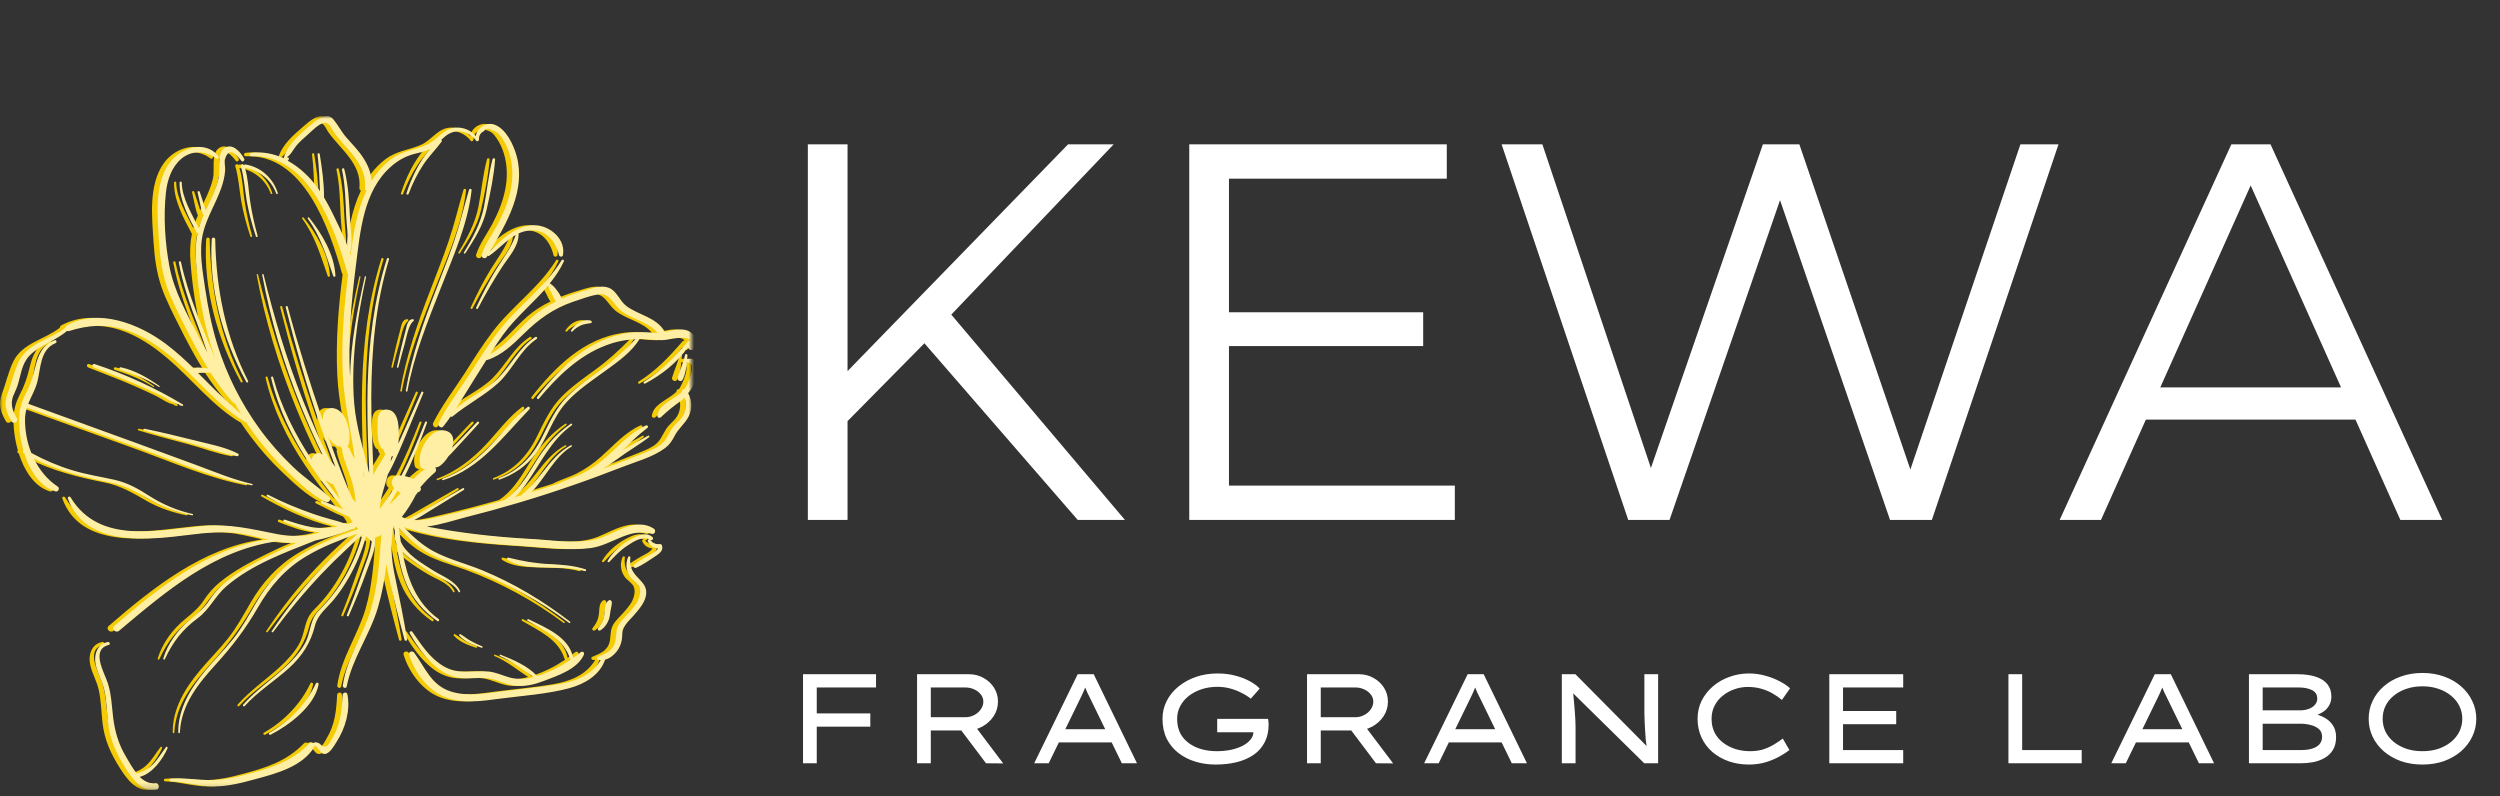
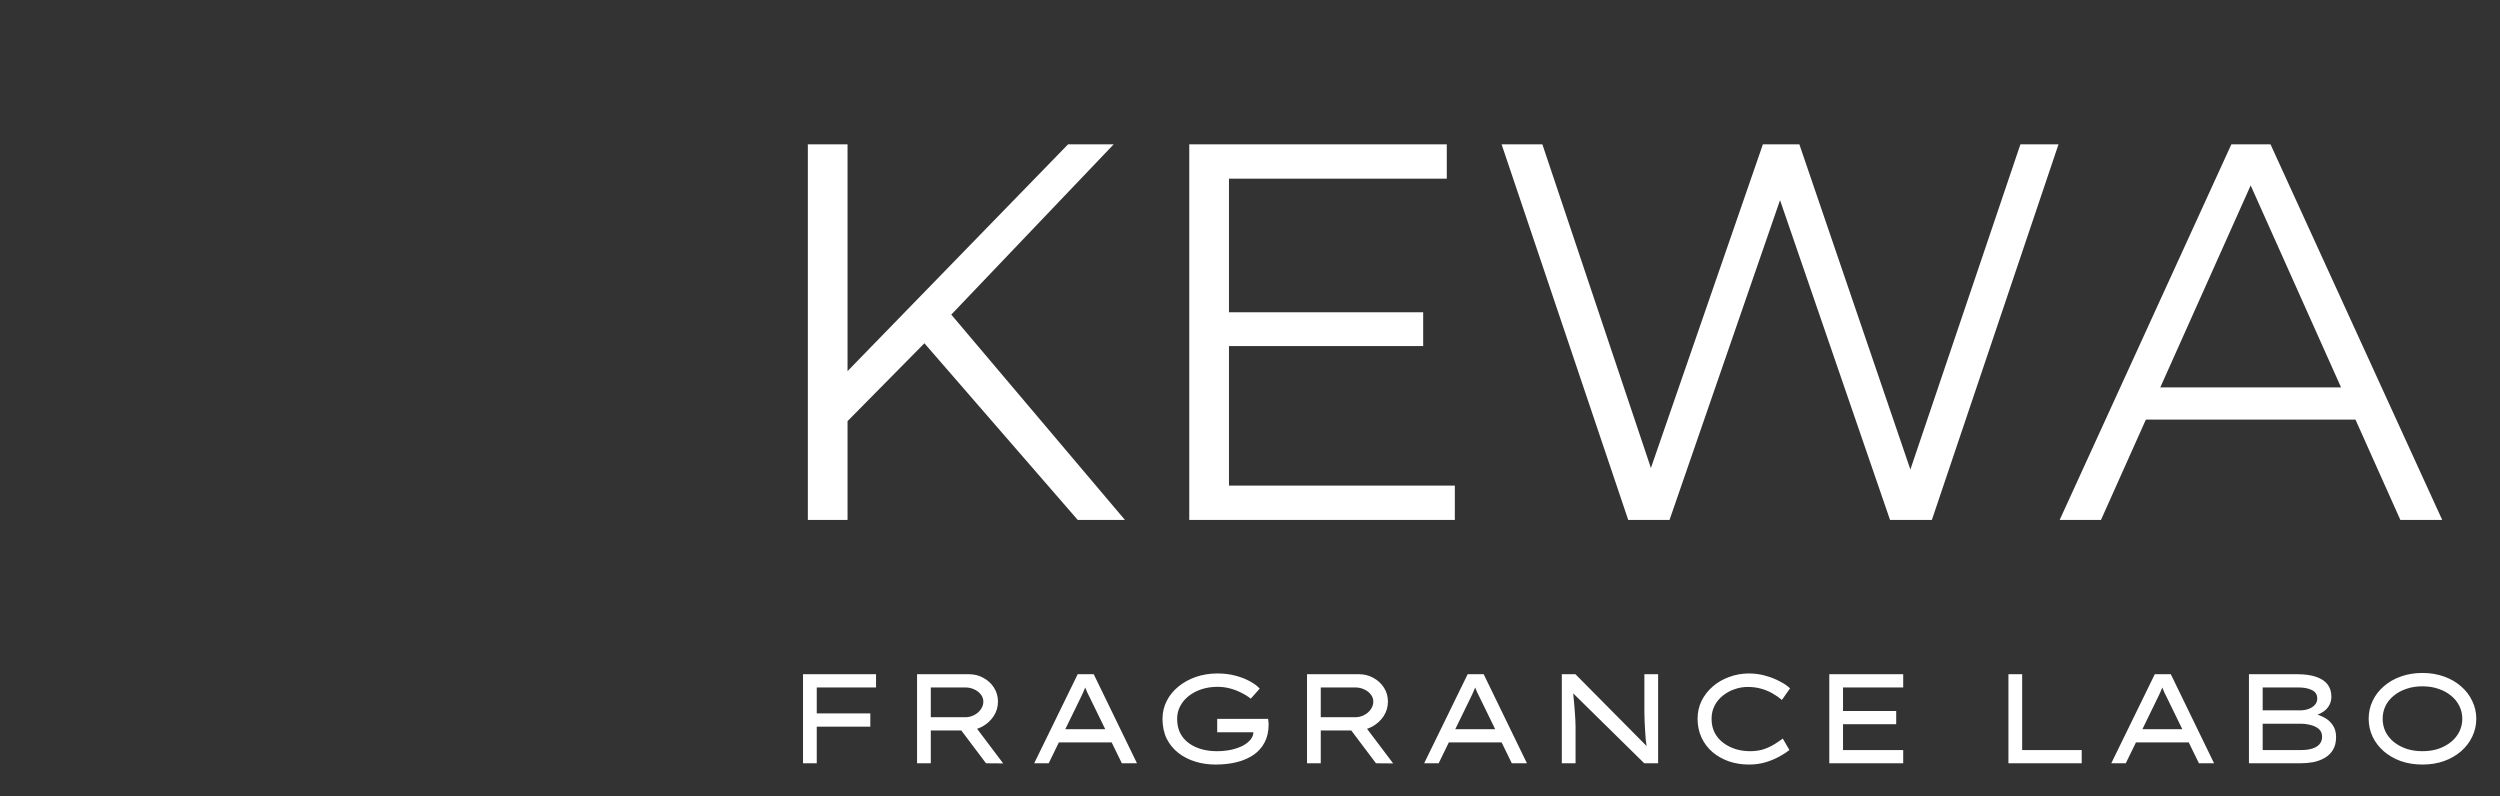
<svg xmlns="http://www.w3.org/2000/svg" width="452" height="144" viewBox="0 0 452 144" fill="none">
  <rect x="0" y="0" width="452" height="144" fill="#333333" stroke="none" />
  <path d="M152.266 77.122L151.975 68.392L193.103 26.1H201.348L171.375 57.528L167.301 61.893L152.266 77.122ZM146.058 94V26.1H153.236V94H146.058ZM194.849 94L165.555 60.244L170.405 55.006L203.385 94H194.849ZM221.421 56.461H257.311V62.572H221.421V56.461ZM222.197 87.792H263.034V94H215.019V26.1H261.579V32.308H222.197V87.792ZM294.382 94L271.49 26.1H278.862L300.299 90.023H296.613L318.729 26.1H325.325L347.15 90.023H343.658L365.289 26.1H372.176L349.284 94H341.718L320.863 33.375H322.803L301.851 94H294.382ZM372.389 94L403.429 26.1H410.51L441.55 94H433.984L405.466 30.271H408.376L379.858 94H372.389ZM384.611 75.861L386.745 70.041H426.224L428.358 75.861H384.611Z" fill="white" />
  <path d="M145.186 138V121.9H147.67V138H145.186ZM146.014 131.376V128.984H157.353V131.376H146.014ZM146.336 124.292V121.9H158.388V124.292H146.336ZM165.805 138V121.9H175.212C176.163 121.9 177.029 122.122 177.811 122.567C178.608 122.996 179.245 123.587 179.72 124.338C180.195 125.089 180.433 125.925 180.433 126.845C180.433 127.811 180.172 128.693 179.651 129.49C179.13 130.272 178.44 130.901 177.581 131.376C176.722 131.836 175.779 132.066 174.752 132.066H168.289V138H165.805ZM178.271 138L172.797 130.732L175.442 130.157L181.376 138.023L178.271 138ZM168.289 129.674H174.522C175.105 129.674 175.641 129.544 176.132 129.283C176.638 129.022 177.037 128.677 177.328 128.248C177.635 127.819 177.788 127.351 177.788 126.845C177.788 126.37 177.635 125.94 177.328 125.557C177.037 125.174 176.638 124.867 176.132 124.637C175.641 124.407 175.105 124.292 174.522 124.292H168.289V129.674ZM186.982 138L194.848 121.9H197.746L205.566 138H202.829L197.424 126.914C197.286 126.623 197.148 126.339 197.01 126.063C196.872 125.787 196.734 125.511 196.596 125.235C196.474 124.959 196.351 124.668 196.228 124.361C196.106 124.054 195.983 123.717 195.86 123.349L196.596 123.326C196.458 123.694 196.32 124.039 196.182 124.361C196.06 124.683 195.929 124.99 195.791 125.281C195.653 125.572 195.515 125.864 195.377 126.155C195.239 126.431 195.101 126.715 194.963 127.006L189.604 138H186.982ZM190.409 134.228L191.398 131.836H200.943L201.334 134.228H190.409ZM219.749 138.23C218.477 138.23 217.265 138.054 216.115 137.701C214.965 137.348 213.946 136.827 213.056 136.137C212.167 135.447 211.462 134.588 210.94 133.561C210.434 132.518 210.181 131.315 210.181 129.95C210.181 128.8 210.434 127.727 210.94 126.73C211.446 125.733 212.152 124.867 213.056 124.131C213.976 123.38 215.034 122.797 216.23 122.383C217.442 121.969 218.737 121.762 220.117 121.762C221.283 121.762 222.356 121.892 223.337 122.153C224.334 122.414 225.208 122.751 225.959 123.165C226.726 123.579 227.324 124.024 227.753 124.499L226.143 126.316C225.591 125.887 224.993 125.519 224.349 125.212C223.721 124.89 223.046 124.637 222.325 124.453C221.62 124.269 220.884 124.177 220.117 124.177C219.09 124.177 218.132 124.323 217.242 124.614C216.368 124.905 215.594 125.312 214.919 125.833C214.26 126.354 213.746 126.968 213.378 127.673C213.01 128.363 212.826 129.122 212.826 129.95C212.826 130.962 213.018 131.844 213.401 132.595C213.8 133.331 214.337 133.937 215.011 134.412C215.686 134.887 216.445 135.24 217.288 135.47C218.147 135.7 219.036 135.815 219.956 135.815C220.892 135.815 221.766 135.731 222.578 135.562C223.406 135.378 224.127 135.125 224.74 134.803C225.354 134.466 225.829 134.075 226.166 133.63C226.504 133.185 226.649 132.702 226.603 132.181L226.58 131.882L226.948 132.388H220.071V129.973H229.271C229.302 130.203 229.325 130.387 229.34 130.525C229.356 130.663 229.363 130.77 229.363 130.847C229.363 130.908 229.363 130.97 229.363 131.031C229.363 132.242 229.126 133.3 228.65 134.205C228.19 135.11 227.531 135.861 226.672 136.459C225.829 137.042 224.817 137.486 223.636 137.793C222.471 138.084 221.175 138.23 219.749 138.23ZM236.31 138V121.9H245.717C246.668 121.9 247.534 122.122 248.316 122.567C249.113 122.996 249.75 123.587 250.225 124.338C250.7 125.089 250.938 125.925 250.938 126.845C250.938 127.811 250.677 128.693 250.156 129.49C249.635 130.272 248.945 130.901 248.086 131.376C247.227 131.836 246.284 132.066 245.257 132.066H238.794V138H236.31ZM248.776 138L243.302 130.732L245.947 130.157L251.881 138.023L248.776 138ZM238.794 129.674H245.027C245.61 129.674 246.146 129.544 246.637 129.283C247.143 129.022 247.542 128.677 247.833 128.248C248.14 127.819 248.293 127.351 248.293 126.845C248.293 126.37 248.14 125.94 247.833 125.557C247.542 125.174 247.143 124.867 246.637 124.637C246.146 124.407 245.61 124.292 245.027 124.292H238.794V129.674ZM257.487 138L265.353 121.9H268.251L276.071 138H273.334L267.929 126.914C267.791 126.623 267.653 126.339 267.515 126.063C267.377 125.787 267.239 125.511 267.101 125.235C266.978 124.959 266.856 124.668 266.733 124.361C266.61 124.054 266.488 123.717 266.365 123.349L267.101 123.326C266.963 123.694 266.825 124.039 266.687 124.361C266.564 124.683 266.434 124.99 266.296 125.281C266.158 125.572 266.02 125.864 265.882 126.155C265.744 126.431 265.606 126.715 265.468 127.006L260.109 138H257.487ZM260.914 134.228L261.903 131.836H271.448L271.839 134.228H260.914ZM282.377 138V121.9H284.838L297.902 135.079L297.764 135.286C297.688 134.826 297.619 134.335 297.557 133.814C297.511 133.277 297.473 132.733 297.442 132.181C297.412 131.614 297.381 131.046 297.35 130.479C297.335 129.896 297.32 129.329 297.304 128.777C297.304 128.225 297.304 127.696 297.304 127.19V121.9H299.788V138H297.281L284.378 125.304L284.401 124.982C284.432 125.258 284.463 125.588 284.493 125.971C284.524 126.354 284.562 126.768 284.608 127.213C284.654 127.658 284.693 128.118 284.723 128.593C284.769 129.053 284.8 129.521 284.815 129.996C284.846 130.456 284.861 130.893 284.861 131.307V138H282.377ZM316.213 138.23C314.925 138.23 313.713 138.038 312.579 137.655C311.459 137.256 310.47 136.697 309.612 135.976C308.768 135.24 308.109 134.366 307.634 133.354C307.158 132.327 306.921 131.192 306.921 129.95C306.921 128.769 307.166 127.681 307.657 126.684C308.163 125.687 308.845 124.821 309.704 124.085C310.562 123.349 311.551 122.782 312.671 122.383C313.79 121.969 314.971 121.762 316.213 121.762C317.255 121.762 318.252 121.9 319.203 122.176C320.153 122.437 321.012 122.774 321.779 123.188C322.561 123.587 323.182 124.008 323.642 124.453L322.17 126.546C321.618 126.086 321.027 125.68 320.399 125.327C319.77 124.974 319.088 124.698 318.352 124.499C317.631 124.3 316.841 124.2 315.983 124.2C315.17 124.2 314.373 124.338 313.591 124.614C312.824 124.875 312.126 125.258 311.498 125.764C310.869 126.255 310.371 126.86 310.003 127.581C309.635 128.286 309.451 129.076 309.451 129.95C309.451 130.916 309.642 131.767 310.026 132.503C310.409 133.224 310.93 133.829 311.59 134.32C312.249 134.811 312.993 135.186 313.821 135.447C314.649 135.692 315.507 135.815 316.397 135.815C317.317 135.815 318.137 135.7 318.858 135.47C319.578 135.225 320.222 134.926 320.79 134.573C321.357 134.22 321.871 133.875 322.331 133.538L323.527 135.608C323.097 135.961 322.507 136.344 321.756 136.758C321.02 137.172 320.176 137.525 319.226 137.816C318.29 138.092 317.286 138.23 316.213 138.23ZM330.736 138V121.9H344.099V124.292H333.22V135.608H344.099V138H330.736ZM332.093 130.939V128.547H342.834V130.939H332.093ZM363.124 138V121.9H365.608V135.608H376.372V138H363.124ZM381.719 138L389.585 121.9H392.483L400.303 138H397.566L392.161 126.914C392.023 126.623 391.885 126.339 391.747 126.063C391.609 125.787 391.471 125.511 391.333 125.235C391.21 124.959 391.087 124.668 390.965 124.361C390.842 124.054 390.719 123.717 390.597 123.349L391.333 123.326C391.195 123.694 391.057 124.039 390.919 124.361C390.796 124.683 390.666 124.99 390.528 125.281C390.39 125.572 390.252 125.864 390.114 126.155C389.976 126.431 389.838 126.715 389.7 127.006L384.341 138H381.719ZM385.146 134.228L386.135 131.836H395.68L396.071 134.228H385.146ZM406.609 138V121.9H415.395C416.744 121.9 417.871 122.061 418.776 122.383C419.681 122.69 420.363 123.142 420.823 123.74C421.283 124.338 421.513 125.074 421.513 125.948C421.513 126.791 421.229 127.527 420.662 128.156C420.095 128.769 419.267 129.206 418.178 129.467L418.339 129.03C419.029 129.183 419.681 129.429 420.294 129.766C420.907 130.103 421.406 130.563 421.789 131.146C422.172 131.713 422.364 132.419 422.364 133.262C422.364 134.197 422.172 134.972 421.789 135.585C421.421 136.198 420.923 136.681 420.294 137.034C419.681 137.387 418.998 137.64 418.247 137.793C417.496 137.931 416.744 138 415.993 138H406.609ZM409.093 135.608H416.085C416.821 135.608 417.465 135.524 418.017 135.355C418.584 135.186 419.029 134.926 419.351 134.573C419.673 134.205 419.834 133.753 419.834 133.216C419.834 132.603 419.635 132.127 419.236 131.79C418.837 131.453 418.339 131.215 417.741 131.077C417.143 130.924 416.553 130.847 415.97 130.847H409.093V135.608ZM409.093 128.432H415.855C416.407 128.432 416.921 128.348 417.396 128.179C417.871 128.01 418.247 127.765 418.523 127.443C418.814 127.121 418.96 126.745 418.96 126.316C418.96 125.58 418.63 125.059 417.971 124.752C417.327 124.445 416.53 124.292 415.579 124.292H409.093V128.432ZM437.984 138.23C436.558 138.23 435.254 138.023 434.074 137.609C432.893 137.18 431.866 136.589 430.992 135.838C430.118 135.071 429.443 134.19 428.968 133.193C428.492 132.181 428.255 131.1 428.255 129.95C428.255 128.8 428.492 127.727 428.968 126.73C429.443 125.718 430.118 124.836 430.992 124.085C431.866 123.318 432.893 122.728 434.074 122.314C435.254 121.885 436.558 121.67 437.984 121.67C439.394 121.67 440.69 121.885 441.871 122.314C443.051 122.728 444.079 123.318 444.953 124.085C445.827 124.836 446.501 125.718 446.977 126.73C447.467 127.727 447.713 128.8 447.713 129.95C447.713 131.1 447.467 132.181 446.977 133.193C446.501 134.19 445.827 135.071 444.953 135.838C444.079 136.589 443.051 137.18 441.871 137.609C440.69 138.023 439.394 138.23 437.984 138.23ZM437.984 135.815C439.042 135.815 440.008 135.669 440.882 135.378C441.756 135.071 442.515 134.657 443.159 134.136C443.803 133.599 444.301 132.978 444.654 132.273C445.006 131.552 445.183 130.778 445.183 129.95C445.183 129.122 445.006 128.355 444.654 127.65C444.301 126.929 443.803 126.308 443.159 125.787C442.515 125.25 441.756 124.836 440.882 124.545C440.008 124.238 439.042 124.085 437.984 124.085C436.926 124.085 435.952 124.238 435.063 124.545C434.189 124.836 433.43 125.25 432.786 125.787C432.142 126.308 431.643 126.929 431.291 127.65C430.953 128.355 430.785 129.122 430.785 129.95C430.785 130.778 430.953 131.552 431.291 132.273C431.643 132.978 432.142 133.599 432.786 134.136C433.43 134.657 434.189 135.071 435.063 135.378C435.952 135.669 436.926 135.815 437.984 135.815Z" fill="white" />
  <mask id="mask0_125_160" style="mask-type:luminance" maskUnits="userSpaceOnUse" x="0" y="21" width="125" height="122">
-     <path d="M0 21H125V142.815H0V21Z" fill="white" />
-   </mask>
+     </mask>
  <g mask="url(#mask0_125_160)">
    <path d="M29.289 135.294C28.414 137.266 26.569 139.873 24.261 140.458C25.063 141.237 25.985 141.748 27.128 141.601C27.783 141.505 27.953 142.673 27.297 142.772C24.625 143.161 23.024 140.969 21.713 138.923C20.035 136.291 18.871 133.759 18.53 130.641C18.312 128.668 18.287 126.669 17.849 124.721C17.51 123.186 16.685 121.798 16.321 120.263C15.908 118.485 16.515 116.414 18.507 116.073C18.846 116.025 19.016 116.511 18.651 116.609C15.326 117.461 17.923 121.7 18.507 123.553C19.137 125.548 19.21 127.644 19.453 129.69C19.77 132.272 20.425 134.538 21.761 136.779C22.295 137.681 22.925 138.85 23.727 139.848C24.843 139.507 25.767 139.069 26.665 138.167C27.589 137.241 28.221 136.098 29.021 135.074C29.142 134.879 29.385 135.122 29.289 135.294ZM47.718 132.467C51.314 130.421 54.373 127.278 56.122 123.553C56.268 123.26 56.656 123.479 56.607 123.745C55.854 127.693 51.291 131.104 47.938 132.831C47.695 132.978 47.477 132.614 47.718 132.467ZM104.763 103.26C102.14 102.554 99.493 102.675 96.823 102.579C94.806 102.506 92.499 102.382 90.775 101.214C90.581 101.067 90.702 100.751 90.945 100.824C93.47 101.457 95.801 101.871 98.4 101.995C100.609 102.091 102.772 102.238 104.885 102.943C105.054 102.992 104.981 103.31 104.763 103.26ZM86.087 117.12C84.703 116.682 83.053 116.05 82.058 114.928C81.937 114.783 82.081 114.563 82.251 114.662C82.858 115.001 83.417 115.489 84.024 115.83C84.703 116.22 85.408 116.561 86.16 116.829C86.33 116.902 86.259 117.168 86.087 117.12ZM102.236 59.729C102.965 58.609 104.422 57.562 105.831 57.977C106.049 58.05 106.074 58.366 105.831 58.414C105.249 58.536 104.665 58.561 104.083 58.804C103.501 59.072 102.916 59.438 102.504 59.924C102.383 60.071 102.14 59.876 102.236 59.729ZM94.733 73.979C89.973 78.9 85.844 84.698 79.095 86.817C78.923 86.866 78.852 86.598 79.022 86.549C82.519 85.257 85.409 82.994 87.934 80.288C90.047 78.025 91.917 75.418 94.417 73.567C94.66 73.395 94.928 73.786 94.733 73.979ZM73.753 58.05C72.805 58.756 72.465 61.168 72.149 62.263C71.76 63.651 71.372 65.017 71.031 66.405C70.983 66.575 70.717 66.501 70.765 66.332C71.226 64.164 71.712 62.02 72.296 59.901C72.539 59.049 72.61 57.732 73.655 57.709C73.85 57.684 73.875 57.952 73.753 58.05ZM82.883 45.626C84.462 43.044 85.894 40.389 86.501 37.392C87.058 34.542 87.301 31.571 88.055 28.769C88.129 28.526 88.541 28.575 88.516 28.843C88.298 31.814 87.643 34.955 86.987 37.878C86.33 40.852 84.753 43.287 83.126 45.796C83.028 45.942 82.762 45.796 82.883 45.626ZM72.367 70.618C73.437 64.309 75.525 58.341 77.83 52.398C78.948 49.475 80.115 46.552 81.109 43.603C82.154 40.536 82.883 37.418 83.804 34.297C83.878 34.055 84.29 34.103 84.267 34.371C83.612 40.536 80.844 46.575 78.609 52.3C76.253 58.293 73.801 64.357 72.66 70.717C72.61 70.886 72.344 70.813 72.367 70.618ZM25.111 77.512C28.244 78.146 31.352 78.925 34.436 79.681C36.938 80.314 39.73 80.824 42.037 82.02C42.305 82.165 42.111 82.531 41.843 82.481C39.173 82.02 36.526 80.971 33.877 80.265C30.916 79.484 27.928 78.705 25.013 77.805C24.843 77.732 24.917 77.489 25.111 77.512ZM20.741 66.868C20.45 66.769 20.572 66.357 20.863 66.405C23.411 66.964 25.719 68.304 27.831 69.791C27.928 69.862 27.831 70.034 27.735 69.961C25.572 68.524 23.193 67.672 20.741 66.868ZM16.078 65.819C21.591 67.599 27.103 70.155 32.057 73.127C32.202 73.2 32.105 73.443 31.936 73.395C31.764 73.347 31.594 73.299 31.425 73.248C31.352 73.225 31.352 73.104 31.45 73.104C30.552 73.104 28.973 71.933 28.122 71.544C26.86 70.934 25.597 70.35 24.309 69.791C21.543 68.572 18.725 67.548 15.931 66.428C15.569 66.258 15.713 65.697 16.078 65.819ZM37.91 43.262C38.08 52.252 39.755 60.801 43.859 68.888C43.955 69.108 43.664 69.278 43.543 69.083C39.292 61.312 36.744 52.203 37.278 43.287C37.303 42.849 37.885 42.849 37.91 43.262ZM43.277 30.352C43.859 32.181 43.907 34.176 44.175 36.052C44.489 38.27 44.975 40.485 45.582 42.655C45.631 42.873 45.316 42.946 45.266 42.751C44.563 40.607 43.98 38.465 43.591 36.222C43.252 34.153 43.13 32.082 42.548 30.061C42.45 29.695 42.961 29.548 43.105 29.864C43.178 29.768 43.277 29.718 43.421 29.743C46.215 30.231 48.376 32.203 49.226 34.907C49.297 35.102 48.983 35.175 48.933 34.98C48.06 32.52 45.85 30.767 43.277 30.352ZM59.254 49.913C57.968 46.236 56.997 42.751 54.641 39.537C54.543 39.39 54.786 39.195 54.884 39.34C57.215 42.263 59.449 46.016 59.644 49.839C59.667 50.084 59.328 50.107 59.254 49.913ZM57.847 86.817C58.186 87.037 58.502 87.232 58.842 87.427C58.988 87.5 59.133 87.548 59.279 87.573C59.717 88.474 60.104 89.376 60.494 90.277C59.596 89.131 58.697 87.988 57.847 86.817ZM63.042 88.79C63.164 89.473 63.26 90.18 63.333 90.861C63.116 90.618 62.921 90.373 62.703 90.13C62.144 88.863 61.585 87.597 61.099 86.33C60.153 83.894 59.231 81.459 58.356 79.024C58.72 79.631 59.183 80.167 59.74 80.533C60.031 80.728 60.322 80.776 60.565 80.728C60.663 80.898 60.76 81.044 60.881 81.191C60.881 81.216 60.906 81.216 60.929 81.239C60.858 81.361 60.833 81.53 60.881 81.727C61.44 84.139 62.63 86.306 63.042 88.79ZM71.446 89.156C70.765 89.91 70.061 90.593 69.308 91.276C69.867 90.446 70.376 89.594 70.838 88.719C71.056 88.863 71.251 89.01 71.446 89.156ZM76.836 84.213V84.187L76.861 84.213C76.861 84.187 76.861 84.187 76.836 84.213ZM60.565 86.987C60.565 86.987 60.59 87.012 60.59 87.037C60.59 87.012 60.59 87.012 60.565 86.987ZM64.695 85.819C64.695 85.624 64.695 85.454 64.669 85.257C64.768 85.649 64.839 86.013 64.937 86.403C64.864 86.185 64.768 85.988 64.695 85.819ZM69.793 82.531C69.89 82.531 69.988 82.506 70.085 82.481C69.94 82.799 69.768 83.138 69.624 83.457C69.647 83.138 69.72 82.847 69.793 82.531ZM57.726 83.457C57.7 83.408 57.675 83.408 57.726 83.457ZM57.579 35.686C57.604 33.056 57.215 30.426 56.802 27.844C56.777 27.624 56.39 27.672 56.413 27.892C56.681 30.11 56.754 32.325 56.85 34.568C56.729 34.371 56.607 34.201 56.486 34.029C55.029 32.009 53.159 30.231 51.023 29.06C51.048 29.037 51.071 29.012 51.096 28.987C51.119 28.939 51.169 28.891 51.192 28.843C51.362 28.6 51.048 28.355 50.805 28.453C51.582 28.038 51.994 27.04 52.625 26.284C53.209 25.603 53.887 24.994 54.568 24.407C55.297 23.775 56.681 22.265 57.7 22.215C58.647 22.167 58.94 23.337 59.449 24.02C61.731 27.138 65.375 29.67 64.986 33.981C64.96 34.201 65.082 34.371 65.254 34.469C63.528 38.075 62.896 42.167 62.387 46.162C62.362 46.064 62.339 45.965 62.291 45.869C62.848 43.945 62.387 41.583 62.291 39.683C62.119 36.614 62.023 33.569 61.246 30.572C61.172 30.304 60.785 30.426 60.833 30.694C61.415 33.422 61.463 36.199 61.585 38.976C61.658 40.657 61.997 42.678 61.828 44.504C61.392 43.409 60.906 42.337 60.444 41.289C59.545 39.39 58.647 37.491 57.579 35.686ZM123.314 64.895C123.291 64.895 123.266 64.918 123.241 64.918C123.266 64.698 123.266 64.456 123.291 64.236C123.314 63.993 122.902 63.919 122.854 64.188C122.563 65.601 121.93 66.868 121.518 68.256C121.348 68.792 122.173 69.157 122.416 68.646C122.902 67.672 123.096 66.526 123.193 65.429C123.241 65.48 123.314 65.502 123.388 65.528C125.161 65.722 123.218 69.718 122.854 70.204C122.805 70.277 122.757 70.325 122.707 70.398C122.489 70.302 122.221 70.57 122.32 70.813C121.712 71.397 120.984 71.837 120.28 72.3C119.187 73.031 118.021 73.786 117.851 75.175C117.803 75.514 118.289 75.635 118.483 75.441C119.673 74.297 120.789 73.42 122.125 72.469C122.368 72.3 122.586 72.128 122.78 71.933C123.071 72.932 123.048 74.004 122.586 74.955C122.077 76.027 121.032 76.611 120.427 77.585C119.673 78.753 119.43 79.777 118.167 80.607C117.122 81.287 115.908 81.702 114.767 82.165C112.534 83.065 110.3 83.919 108.064 84.724C108.064 84.724 108.064 84.724 108.089 84.698C109.425 83.919 110.664 82.921 111.95 82.043C113.407 81.044 114.936 80.119 116.345 79.047C116.515 78.925 116.371 78.682 116.176 78.779C114.693 79.558 113.116 80.435 111.611 81.386C113.018 79.972 114.427 78.584 116.029 77.39C116.32 77.17 116.077 76.781 115.763 76.927C112.97 78.194 110.955 80.556 108.696 82.554C107.36 83.748 105.928 84.772 104.326 85.576C102.868 86.33 101.289 86.719 99.857 87.5C99.857 87.5 99.857 87.5 99.832 87.5C98.255 88.011 96.651 88.499 95.072 88.985C97.6 86.428 99.25 82.531 102.334 80.751C102.504 80.655 102.357 80.412 102.188 80.508C100.052 81.677 98.569 83.505 97.089 85.404C95.851 86.987 94.66 88.375 93.179 89.571C92.815 89.667 92.451 89.789 92.086 89.887C92.838 89.18 93.519 88.352 94.101 87.523C96.773 83.748 98.521 79.681 102.383 76.879C102.552 76.758 102.383 76.49 102.213 76.611C99.225 78.632 97.258 81.166 95.414 84.236C93.956 86.648 92.425 88.937 90.241 90.398C88.614 90.861 86.962 91.299 85.31 91.738C82.931 92.348 80.527 92.957 78.123 93.491C76.812 93.784 75.282 94.126 73.875 94.052C74.262 93.835 74.651 93.615 75.039 93.395C77.661 91.812 80.259 90.155 82.858 88.572C83.053 88.449 82.883 88.158 82.688 88.254C80.454 89.546 78.195 90.813 75.962 92.128C74.894 92.76 73.824 93.395 72.708 93.883C72.344 93.784 71.98 93.638 71.663 93.443C72.587 92.275 73.364 91.033 74.067 89.693C74.092 89.642 74.118 89.571 74.141 89.521C74.287 89.376 74.409 89.23 74.505 89.033C74.894 88.937 75.234 88.62 75.039 88.158C75.039 88.132 75.016 88.109 75.016 88.084C75.816 87.134 76.666 86.233 77.612 85.429C77.929 85.161 77.88 84.772 77.686 84.504C77.88 84.504 78.073 84.478 78.268 84.382C78.875 84.089 79.556 83.358 80.09 82.481C80.431 82.165 80.745 81.823 81.061 81.482C82.592 79.851 84.073 78.194 85.578 76.563C85.748 76.366 85.48 76.1 85.287 76.27C83.804 77.78 82.349 79.461 80.745 80.946C81.208 79.461 80.965 78.025 79.191 77.805C77.734 77.61 76.593 78.852 75.889 79.972C75.112 81.191 74.7 82.653 74.943 84.089C75.039 84.6 75.428 84.82 75.841 84.797C75.064 85.356 74.36 85.965 73.703 86.623C73.242 86.355 72.731 86.185 72.197 86.087C73.753 82.969 75.016 79.704 76.205 76.44C76.302 76.197 75.914 76.1 75.841 76.343C74.553 79.608 73.217 82.872 71.567 85.988C71.395 85.965 71.251 85.94 71.081 85.94C69.963 85.844 69.429 87.402 70.183 88.109C70.206 88.132 70.254 88.181 70.279 88.206C69.454 89.521 68.556 90.788 67.657 92.029C67.731 91.008 67.923 90.009 68.192 89.033C68.483 87.938 68.847 86.891 69.113 85.796C69.89 84.43 70.545 82.994 71.177 81.53C72.683 78.048 74.092 74.54 75.55 71.033C75.621 70.838 75.282 70.692 75.186 70.886C73.801 74.004 72.417 77.097 71.031 80.215C71.152 77.975 71.395 74.126 68.895 74.052C67.559 74.004 67.268 75.223 67.268 76.27C67.268 77.658 67.098 79.754 67.9 80.946C68.022 81.118 68.192 81.216 68.361 81.264C68.361 81.555 68.508 81.848 68.7 82.068C68.093 83.212 67.293 84.261 66.734 85.429C66.661 85.601 66.59 85.77 66.516 85.917C66.516 85.381 66.491 84.82 66.468 84.261C66.322 80.119 66.127 75.979 66.127 71.812C66.152 63.383 66.904 54.955 69.333 46.893C69.406 46.648 69.016 46.527 68.943 46.795C66.613 54.224 65.666 61.972 65.471 69.741C65.375 73.688 65.446 77.633 65.618 81.58C65.666 82.921 65.739 84.284 65.762 85.624C64.768 81.434 63.407 77.244 63.042 72.982C62.412 65.333 63.576 57.562 65.18 50.084C65.203 49.938 64.986 49.864 64.96 50.011C63.601 56.004 62.412 62.02 62.291 68.158C61.901 61.386 62.508 54.614 63.358 47.915C64.135 41.803 64.718 34.517 69.647 30.158C70.788 29.134 72.101 28.355 73.582 27.917C74.651 27.599 75.768 27.477 76.762 26.941C74.773 29.207 73.364 32.229 72.488 34.955C72.417 35.2 72.782 35.298 72.878 35.053C73.582 33.202 74.432 31.425 75.525 29.791C76.519 28.281 77.782 27.04 78.852 25.603C78.923 25.505 78.875 25.358 78.779 25.285C78.997 25.067 79.216 24.872 79.459 24.678C81.281 23.166 83.417 23.58 84.946 25.237L84.971 25.262C85.044 25.626 85.553 25.626 85.601 25.237C85.578 24.506 85.869 24.02 86.476 23.727C86.866 23.191 87.352 23.118 87.909 23.532C88.857 23.8 89.197 24.142 89.756 24.946C90.386 25.846 90.849 26.868 91.14 27.892C91.747 29.988 91.77 32.203 91.332 34.323C90.897 36.515 90.022 38.586 88.979 40.559C88.007 42.362 86.719 44.066 86.087 46.039C85.917 46.6 86.744 46.941 87.035 46.43C87.084 46.357 87.109 46.284 87.157 46.21C87.205 46.284 87.327 46.332 87.423 46.258C89.075 45.138 90.484 43.459 92.256 42.483C91.431 44.797 89.973 46.673 88.688 48.744C87.327 50.96 86.185 53.251 85.092 55.612C84.996 55.807 85.287 56.004 85.409 55.784C86.744 53.202 88.225 50.669 89.804 48.231C90.97 46.453 92.79 44.554 92.767 42.288C92.767 42.263 92.767 42.24 92.742 42.215C93.058 42.068 93.397 41.947 93.736 41.851C97.066 40.973 99.346 43.067 100.075 46.137C100.148 46.478 100.707 46.504 100.779 46.137C101.289 43.36 98.716 41.047 96.142 40.753C92.79 40.389 89.779 43.092 87.595 45.454C90.629 40.268 94.101 34.421 92.403 28.183C91.868 26.236 90.507 23.264 88.394 22.533C86.914 22.022 85.239 23.118 85.019 24.604C84.146 23.555 82.835 22.996 81.426 23.069C79.095 23.191 78.025 25.409 76.01 26.236C73.776 27.161 71.663 27.283 69.647 28.817C68.265 29.89 67.098 31.23 66.175 32.715C66.079 30.863 65.228 29.207 64.087 27.697C63.333 26.721 62.46 25.821 61.658 24.895C60.737 23.848 60.13 22.607 59.254 21.558C57.968 20.048 55.879 21.972 54.811 22.898C53.014 24.458 50.974 26.187 50.294 28.575C50.294 28.6 50.294 28.623 50.294 28.623C48.497 27.796 46.529 27.381 44.418 27.624C44.029 27.672 44.006 28.281 44.418 28.256C54.932 27.77 59.545 41.315 61.828 49.402C61.853 49.475 61.901 49.548 61.949 49.596C61.172 55.638 60.687 61.727 60.98 67.819C61.221 72.932 62.508 77.951 63.139 82.994C62.799 82.433 62.483 81.874 62.265 81.264C62.192 81.019 62.023 80.873 61.853 80.824C62.799 78.779 61.757 74.224 59.328 73.809C57.822 73.541 57.263 74.808 57.361 76.027C55.005 69.255 52.867 62.385 51.023 55.466C50.949 55.223 50.585 55.321 50.658 55.564C52.455 62.751 54.469 69.862 56.898 76.879C57.774 79.411 58.697 81.922 59.644 84.405C59.353 83.993 59.011 83.626 58.672 83.262C56.898 79.704 55.271 76.1 53.791 72.421C50.828 65.017 48.545 57.367 46.65 49.619C46.602 49.475 46.384 49.523 46.407 49.693C47.913 57.878 50.342 65.844 53.452 73.541C54.641 76.465 55.927 79.363 57.311 82.19C57.263 82.165 57.215 82.116 57.19 82.091C56.681 81.75 55.805 81.947 55.539 82.531C55.441 82.726 55.393 82.921 55.345 83.115C52.334 78.51 49.808 73.541 48.376 68.206C48.303 67.963 47.961 68.061 48.011 68.304C49.347 74.029 51.896 79.241 55.15 84.114C56.681 86.403 58.333 88.62 60.056 90.765C60.395 91.177 60.712 91.617 61.051 92.055C59.839 91.544 58.551 91.104 57.361 90.593C57.093 90.472 56.85 90.861 57.118 91.008C58.72 91.763 60.372 92.737 62.048 93.395C62.096 93.468 62.144 93.541 62.217 93.59C62.387 93.883 62.582 94.174 62.774 94.467C62.726 94.467 62.655 94.467 62.582 94.492C62.291 94.565 61.997 94.662 61.706 94.758C59.74 94.077 57.652 93.638 55.684 92.932C52.867 91.956 50.099 90.813 47.452 89.45C47.258 89.351 47.063 89.642 47.283 89.764C51.169 91.981 55.588 94.1 60.056 95.198C58.502 95.441 57.068 95.587 55.418 95.319C53.743 95.026 52.116 94.492 50.512 93.956C50.221 93.858 50.124 94.295 50.39 94.394C52.26 95.124 54.591 96.075 56.85 96.27C56.704 96.318 56.559 96.366 56.413 96.391C53.887 97.049 51.508 97.049 48.958 96.536C44.514 95.66 40.555 94.687 35.967 95.076C27.685 95.807 16.976 98.559 11.756 89.91C11.609 89.667 11.149 89.814 11.27 90.13C14.524 99.143 26.204 97.56 33.563 96.659C36.088 96.341 38.614 96.098 41.162 96.318C43.3 96.488 45.365 97.072 47.452 97.537C36.721 99.021 27.662 106.256 19.648 113.175C19.041 113.686 19.914 114.538 20.521 114.052C29.046 106.889 37.642 99.484 49.031 97.876C49.105 97.901 49.201 97.901 49.274 97.924C50.415 98.121 51.508 98.194 52.602 98.169C51.071 98.778 49.59 99.484 48.156 100.19C45.243 101.628 42.232 103.212 39.707 105.306C38.614 106.208 37.715 107.232 36.938 108.4C35.942 109.935 34.8 110.836 33.416 111.981C31.207 113.784 29.337 116.316 28.512 119.069C28.464 119.239 28.707 119.338 28.803 119.191C30.235 116.073 31.984 113.807 34.727 111.786C36.913 110.178 37.91 107.718 39.973 105.963C44.611 102.018 50.415 99.947 56 97.731C58.283 97.267 60.517 96.488 62.774 95.683C62.873 95.683 62.969 95.66 63.017 95.587C63.189 95.489 63.31 95.319 63.333 95.15C63.48 95.319 63.601 95.489 63.771 95.66C60.372 96.781 57.02 98.144 53.961 99.972C50.221 102.213 47.477 105.232 45.291 108.985C44.006 111.2 42.814 113.418 41.212 115.441C39.608 117.461 37.763 119.289 36.113 121.262C33.464 124.428 31.182 128.155 31.23 132.419C31.23 132.614 31.523 132.614 31.523 132.419C31.764 127.399 34.849 123.601 38.08 120.043C40.992 116.854 43.421 113.661 45.582 109.91C47.817 106.036 50.464 102.918 54.325 100.604C57.263 98.827 60.469 97.633 63.675 96.465C63.382 96.733 63.09 97.001 62.799 97.244C60.906 98.925 59.11 100.655 57.361 102.481C53.912 106.084 50.901 109.958 48.133 114.1C48.011 114.27 48.277 114.417 48.399 114.247C51.096 110.568 54.057 107.012 57.19 103.699C58.624 102.188 60.104 100.726 61.635 99.315C62.556 98.462 63.503 97.487 64.548 96.682C63.796 99.411 62.726 102.018 61.271 104.453C60.372 105.988 59.328 107.425 58.161 108.765C57.311 109.764 56.17 110.641 55.636 111.86C54.98 113.393 54.907 115.001 54.034 116.511C53.159 118.022 51.946 119.338 50.658 120.531C48.133 122.87 45.266 124.795 42.961 127.399C42.814 127.571 43.057 127.839 43.227 127.667C45.608 125.014 48.667 123.136 51.291 120.751C53.669 118.582 55.198 116.171 55.975 113.028C56.461 111.104 58.186 109.837 59.401 108.35C60.372 107.159 61.221 105.892 61.997 104.552C63.382 102.165 64.452 99.606 65.18 96.95C65.203 96.975 65.254 97.024 65.277 97.049C65.35 97.145 65.423 97.218 65.519 97.267C65.739 97.463 65.932 97.658 66.152 97.853C66.175 97.876 66.2 97.876 66.225 97.876C65.982 99.947 65.011 102.091 64.378 103.967C63.553 106.403 62.678 108.815 61.706 111.2C61.635 111.397 61.974 111.544 62.048 111.347C63.189 108.742 64.282 106.135 65.228 103.454C65.909 101.507 66.952 99.315 66.929 97.193C67.268 97.072 67.609 96.902 67.949 96.707C67.584 101.264 67.366 105.77 66.053 110.203C64.646 114.904 61.683 118.996 60.98 123.917C60.906 124.38 61.585 124.575 61.683 124.112C62.655 119.069 65.861 114.806 67.316 109.885C68.07 107.353 68.556 104.698 68.87 101.995C68.991 102.701 69.113 103.406 69.259 104.064C70.11 107.963 71.104 111.835 72.149 115.683C72.222 115.977 72.66 115.853 72.61 115.562C71.98 111.908 71.274 108.277 70.497 104.625C70.133 102.943 69.842 101.264 69.793 99.532C69.745 98.048 69.963 96.609 70.085 95.15C70.133 95.15 70.206 95.124 70.254 95.124C70.302 95.539 70.353 95.977 70.424 96.391C70.254 97.097 70.401 97.731 70.692 98.341C71.056 100.751 71.517 103.163 72.392 105.356C73.558 108.229 75.573 110.543 78.098 112.297C78.316 112.444 78.511 112.103 78.316 111.931C74.118 108.911 72.635 104.478 71.76 99.777C72.246 100.263 72.782 100.703 73.29 101.092C74.651 102.116 76.059 103.065 77.539 103.917C79.022 104.769 81.086 105.404 81.911 107.012C82.01 107.207 82.276 107.035 82.18 106.84C81.231 104.916 78.923 104.185 77.225 103.09C75.186 101.775 72.488 100.24 71.469 97.949C71.347 97.122 71.226 96.27 71.104 95.441C72.539 96.975 74.044 98.437 75.793 99.583C78.366 101.264 81.377 101.995 84.242 103.04C90.532 105.356 96.555 108.62 101.922 112.639C102.066 112.735 102.188 112.517 102.066 112.396C97.162 108.62 91.917 105.477 86.208 103.113C83.247 101.896 80.016 101.117 77.225 99.583C75.234 98.485 73.558 96.927 71.98 95.294C78.9 97.585 86.476 98.291 93.665 98.728C97.575 98.973 101.849 99.583 105.733 99.095C109.693 98.584 112.656 95.344 116.831 96.513C117.39 96.682 117.681 95.903 117.221 95.587C114.281 93.663 110.907 95.928 108.114 97.049C104.278 98.584 99.419 97.681 95.388 97.463C88.857 97.122 82.494 96.414 76.155 95.198C78.609 94.905 81.135 94.052 83.028 93.564C89.513 91.933 95.948 90.034 102.261 87.841C105.371 86.769 108.453 85.624 111.515 84.43C114.015 83.457 117.049 82.653 119.235 81.019C120.037 80.412 120.498 79.729 120.961 78.827C121.616 77.512 122.78 76.659 123.461 75.392C124.213 73.956 124.141 72.396 123.413 71.081C123.825 70.618 124.164 70.107 124.407 69.523C124.893 68.572 125.865 64.309 123.314 64.895ZM107.165 113.516C107.967 112.54 108.258 111.713 108.332 110.469C108.38 109.716 108.405 109.008 109.06 108.547C109.303 108.375 109.619 108.62 109.619 108.863C109.642 109.399 109.45 109.91 109.377 110.446C109.303 110.934 109.255 111.445 109.108 111.931C108.817 112.76 108.283 113.516 107.53 113.979C107.215 114.149 106.947 113.759 107.165 113.516ZM79.166 120.435C81.863 122.041 84.389 121.189 87.278 121.408C88.662 121.53 89.852 122.139 91.188 122.504C92.645 122.893 94.078 122.797 95.487 122.407C93.47 121.067 91.674 119.557 89.391 118.607C89.245 118.533 89.343 118.29 89.488 118.364C91.795 119.289 94.394 120.361 96.117 122.236C98.303 121.53 100.295 120.531 102.165 119.289C102.14 119.264 102.114 119.216 102.091 119.168C100.973 115.537 97.428 114.052 94.394 112.249C94.199 112.128 94.369 111.86 94.564 111.956C97.6 113.466 101.922 115.147 102.625 118.948C103.086 118.63 103.524 118.29 103.987 117.924C104.326 117.656 104.713 117.972 104.569 118.364C103.427 120.994 99.784 122.162 97.332 123.113C95.73 123.722 94.029 124.16 92.281 123.99C90.484 123.819 88.931 122.822 87.157 122.625C85.383 122.43 83.612 122.845 81.838 122.529C80.527 122.284 79.313 121.725 78.245 120.895C76.107 119.264 74.383 116.829 73.096 114.515C72.926 114.222 73.364 113.954 73.558 114.247C75.186 116.561 76.666 118.948 79.166 120.435ZM115.811 106.744C116.054 108.595 114.475 110.226 113.382 111.493C112.97 111.956 112.461 112.419 112.122 112.932C111.272 114.123 111.611 114.563 111.416 115.706C111.295 116.437 111.004 117.12 110.543 117.729C110.007 118.437 109.255 119.046 108.405 119.264C107.433 122.091 104.69 123.674 101.922 124.428C97.914 125.5 93.592 125.768 89.488 126.304C86.039 126.767 82.251 127.351 78.974 125.816C76.107 124.476 73.875 121.36 72.974 118.387C72.805 117.803 73.582 117.585 73.875 117.997C75.937 120.774 76.934 123.892 80.552 125.037C83.513 125.963 86.767 125.402 89.756 125.014C93.179 124.575 96.676 124.284 100.075 123.697C103.136 123.161 106.001 122.018 107.603 119.338C107.433 119.338 107.287 119.312 107.117 119.289C106.899 119.239 106.826 118.875 107.046 118.776C107.871 118.387 108.769 118.119 109.425 117.461C110.566 116.316 110.227 115.221 110.518 113.832C110.786 112.591 111.879 111.713 112.679 110.813C113.116 110.325 113.554 109.812 113.916 109.301C114.501 108.474 114.986 107.134 114.597 106.11C114.331 105.427 113.407 104.916 112.97 104.332C112.193 103.237 112.048 101.97 112.557 100.726C112.631 100.533 113.018 100.533 112.97 100.776C112.727 102.797 113.577 103.674 114.84 104.989C115.326 105.5 115.713 106.036 115.811 106.744ZM118.701 98.655C118.921 99.459 118.362 99.972 117.755 100.387C116.588 101.166 115.3 102.091 114.015 102.652C113.699 102.797 113.286 102.382 113.602 102.116C114.281 101.555 115.058 101.141 115.811 100.678C116.249 100.41 117.707 99.802 117.949 99.143C117.147 99.095 116.467 98.632 116.128 97.876C116.029 97.681 116.199 97.512 116.371 97.512C115.083 96.854 113.382 98.022 112.314 98.728C111.1 99.532 110.153 100.556 109.157 101.603C109.012 101.75 108.744 101.555 108.866 101.386C109.885 99.679 111.489 98.316 113.238 97.39C114.402 96.781 115.86 96.098 116.978 97.122C117.244 97.365 116.879 97.853 116.588 97.633C116.588 97.633 116.563 97.633 116.563 97.61C116.953 98.169 117.585 98.462 118.264 98.364C118.435 98.341 118.653 98.437 118.701 98.655ZM61.805 125.525C62.387 128.423 61.44 131.64 59.887 134.075C59.449 134.781 58.672 136.219 57.749 136.316C56.85 136.412 56.511 134.902 55.879 134.829C55.879 134.927 55.854 135.001 55.805 135.097C53.644 138.581 49.054 139.823 45.34 140.822C42.862 141.505 40.289 142.187 37.69 142.187C35.043 142.21 32.493 141.335 29.848 141.262C29.555 141.262 29.555 140.822 29.848 140.797C32.154 140.579 34.363 140.992 36.67 141.042C39.173 141.09 41.6 140.554 44.006 139.897C48.181 138.776 51.873 137.608 54.932 134.416C55.15 134.197 55.418 134.22 55.611 134.343C56.048 134.148 56.122 134.148 56.633 134.366C57.166 134.586 56.898 134.829 57.483 134.95C58.333 135.122 58.599 134.22 59.036 133.539C60.565 131.03 60.808 128.449 60.955 125.599C60.98 125.184 61.706 125.037 61.805 125.525ZM35.334 67.379C35.602 67.379 35.87 67.379 36.161 67.379C36.427 67.402 36.721 67.354 36.961 67.379C36.986 67.379 37.035 67.379 37.06 67.379C38.274 69.255 39.608 71.081 41.114 72.763C41.235 72.884 41.357 72.957 41.503 72.982C41.843 73.615 42.207 74.224 42.571 74.831C40.555 73.056 38.588 71.251 36.67 69.303C36.063 68.694 35.456 68.061 34.825 67.452C34.97 67.402 35.142 67.379 35.334 67.379ZM2.163 69.741C2.77 67.841 2.892 65.819 4.324 64.309C6.219 62.336 9.061 61.629 11.123 59.828C11.222 59.876 11.343 59.901 11.488 59.851C14.937 58.756 18.166 58.536 21.64 59.633C24.868 60.655 27.71 62.604 30.261 64.772C34.704 68.524 38.492 73.493 43.568 76.44C44.127 77.294 44.709 78.121 45.34 78.95C47.04 81.216 48.91 83.358 50.974 85.308C53.014 87.257 55.32 89.45 57.847 90.74C58.381 91.008 59.036 90.302 58.526 89.837C56.39 87.915 53.986 86.355 51.921 84.357C49.76 82.286 47.743 80.02 45.972 77.585C42.619 72.982 40.021 67.841 38.322 62.385C37.303 59.097 36.622 55.711 36.113 52.3C35.627 48.962 34.899 45.308 35.749 41.972C36.453 39.218 38.006 36.783 38.953 34.128C39.342 33.056 39.633 31.936 39.707 30.792C39.755 30.206 39.512 29.331 39.681 28.769C40.433 26.187 42.062 28.33 42.645 29.085C42.862 29.379 43.3 29.012 43.156 28.696C42.523 27.526 41.017 25.748 39.56 26.795C38.128 27.819 38.856 30.815 38.515 32.254C38.031 34.275 37.06 36.126 36.184 38.025C35.893 36.905 35.433 35.759 35.117 34.689C35.043 34.444 34.656 34.542 34.727 34.785C35.068 36.126 35.263 37.66 35.772 38.976C35.699 39.17 35.602 39.34 35.529 39.537C35.311 40.096 35.117 40.68 34.947 41.241C33.707 38.733 31.886 35.784 31.862 33.008C31.862 32.765 31.473 32.765 31.473 33.008C31.402 36.151 33.173 39.438 34.631 42.167C34.656 42.215 34.679 42.24 34.704 42.263C34.363 43.871 34.315 45.528 34.436 47.257C34.874 53.372 35.967 59.365 37.958 65.017C35.627 59.218 33.027 53.468 31.716 47.379C31.668 47.136 31.28 47.234 31.328 47.477C32.08 51.496 33.416 55.296 34.874 59.12C35.433 60.607 35.942 62.19 36.501 63.773C35.893 62.703 35.311 61.629 34.752 60.533C32.713 56.588 30.453 52.568 29.628 48.135C28.828 43.919 28.535 39.074 28.998 34.811C29.241 32.568 30.018 30.206 31.764 28.721C33.634 27.138 36.161 27.186 38.054 28.648C38.346 28.891 38.662 28.403 38.444 28.16C35.967 25.237 31.619 26.721 29.653 29.452C26.764 33.445 27.492 39.438 27.783 44.043C27.953 46.648 28.317 49.255 29.142 51.741C29.992 54.224 31.23 56.588 32.396 58.927C33.707 61.557 35.091 64.188 36.647 66.671C36.549 66.623 36.478 66.6 36.356 66.575C36.063 66.526 35.749 66.478 35.433 66.478C35.02 66.453 34.436 66.405 34.072 66.648C32.47 65.065 30.817 63.555 28.998 62.19C24.165 58.561 16.88 55.661 11.075 58.829C10.906 58.927 10.832 59.072 10.832 59.241C8.089 61.411 4.058 61.972 2.406 65.356C1.508 67.209 1.047 69.376 0.318 71.301C-0.362 73.152 0.123 74.517 1.07 76.171C1.434 76.806 2.429 76.222 2.042 75.587C1.29 74.32 0.852 73.177 1.338 71.716C1.581 71.081 1.92 70.449 2.163 69.741ZM9.01 88.84C6.219 87.988 4.397 85.113 3.401 81.995C3.378 81.97 3.329 81.97 3.304 81.947C3.087 81.823 3.11 81.58 3.231 81.434C2.624 79.315 2.381 77.097 2.454 75.392C2.527 73.979 2.892 72.664 3.547 71.397C4.423 69.766 4.908 68.279 5.344 66.478C5.855 64.334 6.657 62.286 8.889 61.507C9.23 61.386 9.352 61.899 9.036 62.043C6.194 63.214 6.389 66.648 5.733 69.108C5.344 70.545 4.615 71.716 4.106 73.005C10.857 75.441 17.606 77.901 24.358 80.362C27.783 81.603 31.23 82.872 34.656 84.139C37.933 85.356 41.162 86.719 44.588 87.5C44.757 87.523 44.684 87.768 44.514 87.743C37.569 86.428 30.817 83.431 24.188 81.044C17.414 78.609 10.637 76.171 3.863 73.713C3.669 74.32 3.547 74.978 3.522 75.686C3.499 77.755 3.863 79.924 4.665 81.897C7.044 83.189 9.544 84.261 12.143 85.04C14.62 85.796 17.171 86.185 19.696 86.744C22.125 87.305 23.995 88.375 26.083 89.716C28.464 91.225 31.086 92.323 33.829 92.932C33.975 92.957 33.927 93.2 33.755 93.175C31.23 92.664 28.876 91.885 26.617 90.618C24.043 89.156 21.857 87.816 18.919 87.232C14.063 86.258 9.496 85.113 5.126 82.921C6.123 84.943 7.53 86.719 9.423 87.963C9.861 88.231 9.57 89.01 9.01 88.84ZM98.812 53.202C99.007 53.592 99.225 54.126 99.518 54.517C98.012 55.248 96.603 56.126 95.315 57.246C92.694 59.535 90.654 62.359 87.595 64.041C88.371 62.824 89.148 61.629 89.999 60.46C92.329 57.269 95.51 54.712 98.061 51.69C98.255 52.227 98.569 52.714 98.812 53.202ZM100.536 47.063C97.478 52.009 92.62 55.321 89.123 59.901C87.253 62.336 85.626 64.966 83.976 67.548C82.081 70.472 79.847 73.37 78.316 76.465C78.073 76.976 78.754 77.585 79.143 77.097C79.604 76.513 80.067 75.929 80.479 75.296C80.552 75.37 80.697 75.392 80.818 75.296C83.442 73.104 86.573 71.544 89.1 69.23C91.697 66.818 93.033 63.287 96.021 61.289C96.239 61.143 96.044 60.801 95.801 60.923C92.863 62.799 91.479 65.965 89.052 68.378C86.841 70.593 83.683 71.764 81.426 73.908C82.592 72.105 83.683 70.229 84.824 68.451C85.53 67.331 86.234 66.21 86.937 65.088C86.987 65.088 87.035 65.088 87.084 65.088C89.779 64.213 91.77 62.238 93.736 60.314C96.385 57.709 99.055 55.784 102.6 54.566C104.058 54.078 105.588 53.493 107.117 53.225C109.255 52.861 109.862 55.028 111.221 56.126C113.238 57.78 116.176 58.123 117.876 60.169C117.73 60.169 117.608 60.169 117.464 60.169C115.811 60.096 114.233 59.949 112.582 60.192C105.563 61.191 100.295 66.405 96.117 71.764C95.948 71.981 96.239 72.325 96.433 72.08C99.759 68.084 103.645 64.286 108.575 62.433C110.3 61.775 112.072 61.411 113.893 61.337C111.902 63.335 109.959 65.161 107.628 66.843C105.515 68.378 103.354 69.887 101.532 71.739C99.445 73.858 98.326 76.416 97.016 79.047C95.34 82.458 92.815 85.088 89.222 86.428C89.027 86.501 89.123 86.792 89.295 86.719C91.917 85.796 94.199 84.261 95.874 82.02C98.035 79.095 98.911 75.466 101.411 72.737C103.501 70.449 106.122 68.742 108.623 66.916C110.761 65.356 113.238 63.626 114.622 61.289C115.035 61.289 115.447 61.289 115.885 61.337C117.122 61.434 118.362 61.606 119.599 61.411C120.085 61.337 123.605 60.533 123.727 61.679C123.63 61.606 123.484 61.606 123.388 61.727C120.984 64.529 118.605 67.037 115.447 69.01C115.229 69.157 115.422 69.473 115.642 69.351C118.605 67.768 121.469 65.553 123.388 62.751C123.436 63.163 123.995 63.505 124.334 63.115C125.5 61.752 124.481 59.924 122.805 59.633C121.639 59.413 120.427 59.755 119.212 59.997C119.212 59.997 119.212 59.972 119.187 59.972C117.656 57.319 114.524 57.026 112.241 55.321C111.029 54.419 110.566 52.666 109.134 52.057C107.773 51.496 106.196 52.08 104.86 52.471C103.379 52.909 101.945 53.395 100.536 54.004C100.414 53.493 100.052 52.982 99.759 52.593C99.397 52.08 98.959 51.546 98.4 51.228C99.397 50.011 100.27 48.719 100.95 47.257C101.072 47.04 100.707 46.795 100.536 47.063Z" fill="#F5CB03" />
-     <path d="M30.289 135.294C29.414 137.266 27.569 139.873 25.261 140.458C26.063 141.237 26.985 141.748 28.128 141.601C28.783 141.505 28.953 142.673 28.297 142.772C25.625 143.161 24.024 140.969 22.713 138.923C21.035 136.291 19.871 133.759 19.53 130.641C19.312 128.668 19.287 126.669 18.849 124.721C18.51 123.186 17.685 121.798 17.321 120.263C16.908 118.485 17.515 116.414 19.507 116.073C19.846 116.025 20.016 116.511 19.651 116.609C16.326 117.461 18.923 121.7 19.507 123.553C20.137 125.548 20.21 127.644 20.453 129.69C20.77 132.272 21.425 134.538 22.761 136.779C23.295 137.681 23.925 138.85 24.727 139.848C25.843 139.507 26.767 139.069 27.665 138.167C28.589 137.241 29.221 136.098 30.021 135.074C30.142 134.879 30.385 135.122 30.289 135.294ZM48.718 132.467C52.314 130.421 55.373 127.278 57.122 123.553C57.268 123.26 57.656 123.479 57.607 123.745C56.854 127.693 52.291 131.104 48.938 132.831C48.695 132.978 48.477 132.614 48.718 132.467ZM105.763 103.26C103.14 102.554 100.493 102.675 97.823 102.579C95.806 102.506 93.499 102.382 91.775 101.214C91.581 101.067 91.702 100.751 91.945 100.824C94.47 101.457 96.801 101.871 99.4 101.995C101.609 102.091 103.772 102.238 105.885 102.943C106.054 102.992 105.981 103.31 105.763 103.26ZM87.087 117.12C85.703 116.682 84.053 116.05 83.058 114.928C82.937 114.783 83.081 114.563 83.251 114.662C83.858 115.001 84.417 115.489 85.024 115.83C85.703 116.22 86.408 116.561 87.16 116.829C87.33 116.902 87.259 117.168 87.087 117.12ZM103.236 59.729C103.965 58.609 105.422 57.562 106.831 57.977C107.049 58.05 107.074 58.366 106.831 58.414C106.249 58.536 105.665 58.561 105.083 58.804C104.501 59.072 103.916 59.438 103.504 59.924C103.383 60.071 103.14 59.876 103.236 59.729ZM95.733 73.979C90.973 78.9 86.844 84.698 80.095 86.817C79.923 86.866 79.852 86.598 80.022 86.549C83.519 85.257 86.409 82.994 88.934 80.288C91.047 78.025 92.917 75.418 95.417 73.567C95.66 73.395 95.928 73.786 95.733 73.979ZM74.753 58.05C73.805 58.756 73.465 61.168 73.149 62.263C72.76 63.651 72.372 65.017 72.031 66.405C71.983 66.575 71.717 66.501 71.765 66.332C72.226 64.164 72.712 62.02 73.296 59.901C73.539 59.049 73.61 57.732 74.655 57.709C74.85 57.684 74.875 57.952 74.753 58.05ZM83.883 45.626C85.462 43.044 86.894 40.389 87.501 37.392C88.058 34.542 88.301 31.571 89.055 28.769C89.129 28.526 89.541 28.575 89.516 28.843C89.298 31.814 88.643 34.955 87.987 37.878C87.33 40.852 85.753 43.287 84.126 45.796C84.028 45.942 83.762 45.796 83.883 45.626ZM73.367 70.618C74.437 64.309 76.525 58.341 78.83 52.398C79.948 49.475 81.115 46.552 82.109 43.603C83.154 40.536 83.883 37.418 84.804 34.297C84.878 34.055 85.29 34.103 85.267 34.371C84.612 40.536 81.844 46.575 79.609 52.3C77.253 58.293 74.801 64.357 73.66 70.717C73.61 70.886 73.344 70.813 73.367 70.618ZM26.111 77.512C29.244 78.146 32.352 78.925 35.436 79.681C37.938 80.314 40.73 80.824 43.037 82.02C43.305 82.165 43.111 82.531 42.843 82.481C40.173 82.02 37.526 80.971 34.877 80.265C31.916 79.484 28.928 78.705 26.013 77.805C25.843 77.732 25.917 77.489 26.111 77.512ZM21.741 66.868C21.45 66.769 21.572 66.357 21.863 66.405C24.411 66.964 26.719 68.304 28.831 69.791C28.928 69.862 28.831 70.034 28.735 69.961C26.572 68.524 24.193 67.672 21.741 66.868ZM17.078 65.819C22.591 67.599 28.103 70.155 33.057 73.127C33.202 73.2 33.105 73.443 32.936 73.395C32.764 73.347 32.594 73.299 32.425 73.248C32.352 73.225 32.352 73.104 32.45 73.104C31.552 73.104 29.973 71.933 29.122 71.544C27.86 70.934 26.597 70.35 25.309 69.791C22.543 68.572 19.725 67.548 16.931 66.428C16.569 66.258 16.713 65.697 17.078 65.819ZM38.91 43.262C39.08 52.252 40.755 60.801 44.859 68.888C44.955 69.108 44.664 69.278 44.543 69.083C40.292 61.312 37.744 52.203 38.278 43.287C38.303 42.849 38.885 42.849 38.91 43.262ZM44.277 30.352C44.859 32.181 44.907 34.176 45.175 36.052C45.489 38.27 45.975 40.485 46.582 42.655C46.631 42.873 46.316 42.946 46.266 42.751C45.563 40.607 44.98 38.465 44.591 36.222C44.252 34.153 44.13 32.082 43.548 30.061C43.45 29.695 43.961 29.548 44.105 29.864C44.178 29.768 44.277 29.718 44.421 29.743C47.215 30.231 49.376 32.203 50.226 34.907C50.297 35.102 49.983 35.175 49.933 34.98C49.06 32.52 46.85 30.767 44.277 30.352ZM60.254 49.913C58.968 46.236 57.997 42.751 55.641 39.537C55.543 39.39 55.786 39.195 55.884 39.34C58.215 42.263 60.449 46.016 60.644 49.839C60.667 50.084 60.328 50.107 60.254 49.913ZM58.847 86.817C59.186 87.037 59.502 87.232 59.842 87.427C59.988 87.5 60.133 87.548 60.279 87.573C60.717 88.474 61.104 89.376 61.494 90.277C60.596 89.131 59.697 87.988 58.847 86.817ZM64.042 88.79C64.164 89.473 64.26 90.18 64.333 90.861C64.116 90.618 63.921 90.373 63.703 90.13C63.144 88.863 62.585 87.597 62.099 86.33C61.153 83.894 60.231 81.459 59.356 79.024C59.72 79.631 60.183 80.167 60.74 80.533C61.031 80.728 61.322 80.776 61.565 80.728C61.663 80.898 61.76 81.044 61.881 81.191C61.881 81.216 61.906 81.216 61.929 81.239C61.858 81.361 61.833 81.53 61.881 81.727C62.44 84.139 63.63 86.306 64.042 88.79ZM72.446 89.156C71.765 89.91 71.061 90.593 70.308 91.276C70.867 90.446 71.376 89.594 71.838 88.719C72.056 88.863 72.251 89.01 72.446 89.156ZM77.836 84.213V84.187L77.861 84.213C77.861 84.187 77.861 84.187 77.836 84.213ZM61.565 86.987C61.565 86.987 61.59 87.012 61.59 87.037C61.59 87.012 61.59 87.012 61.565 86.987ZM65.695 85.819C65.695 85.624 65.695 85.454 65.669 85.257C65.768 85.649 65.839 86.013 65.937 86.403C65.864 86.185 65.768 85.988 65.695 85.819ZM70.793 82.531C70.89 82.531 70.988 82.506 71.085 82.481C70.94 82.799 70.768 83.138 70.624 83.457C70.647 83.138 70.72 82.847 70.793 82.531ZM58.726 83.457C58.7 83.408 58.675 83.408 58.726 83.457ZM58.579 35.686C58.604 33.056 58.215 30.426 57.802 27.844C57.777 27.624 57.39 27.672 57.413 27.892C57.681 30.11 57.754 32.325 57.85 34.568C57.729 34.371 57.607 34.201 57.486 34.029C56.029 32.009 54.159 30.231 52.023 29.06C52.048 29.037 52.071 29.012 52.096 28.987C52.119 28.939 52.169 28.891 52.192 28.843C52.362 28.6 52.048 28.355 51.805 28.453C52.582 28.038 52.994 27.04 53.625 26.284C54.209 25.603 54.887 24.994 55.568 24.407C56.297 23.775 57.681 22.265 58.7 22.215C59.647 22.167 59.94 23.337 60.449 24.02C62.731 27.138 66.375 29.67 65.986 33.981C65.96 34.201 66.082 34.371 66.254 34.469C64.528 38.075 63.896 42.167 63.387 46.162C63.362 46.064 63.339 45.965 63.291 45.869C63.848 43.945 63.387 41.583 63.291 39.683C63.119 36.614 63.023 33.569 62.246 30.572C62.172 30.304 61.785 30.426 61.833 30.694C62.415 33.422 62.463 36.199 62.585 38.976C62.658 40.657 62.997 42.678 62.828 44.504C62.392 43.409 61.906 42.337 61.444 41.289C60.545 39.39 59.647 37.491 58.579 35.686ZM124.314 64.895C124.291 64.895 124.266 64.918 124.241 64.918C124.266 64.698 124.266 64.456 124.291 64.236C124.314 63.993 123.902 63.919 123.854 64.188C123.563 65.601 122.93 66.868 122.518 68.256C122.348 68.792 123.173 69.157 123.416 68.646C123.902 67.672 124.096 66.526 124.193 65.429C124.241 65.48 124.314 65.502 124.388 65.528C126.161 65.722 124.218 69.718 123.854 70.204C123.805 70.277 123.757 70.325 123.707 70.398C123.489 70.302 123.221 70.57 123.32 70.813C122.712 71.397 121.984 71.837 121.28 72.3C120.187 73.031 119.021 73.786 118.851 75.175C118.803 75.514 119.289 75.635 119.483 75.441C120.673 74.297 121.789 73.42 123.125 72.469C123.368 72.3 123.586 72.128 123.78 71.933C124.071 72.932 124.048 74.004 123.586 74.955C123.077 76.027 122.032 76.611 121.427 77.585C120.673 78.753 120.43 79.777 119.167 80.607C118.122 81.287 116.908 81.702 115.767 82.165C113.534 83.065 111.3 83.919 109.064 84.724C109.064 84.724 109.064 84.724 109.089 84.698C110.425 83.919 111.664 82.921 112.95 82.043C114.407 81.044 115.936 80.119 117.345 79.047C117.515 78.925 117.371 78.682 117.176 78.779C115.693 79.558 114.116 80.435 112.611 81.386C114.018 79.972 115.427 78.584 117.029 77.39C117.32 77.17 117.077 76.781 116.763 76.927C113.97 78.194 111.955 80.556 109.696 82.554C108.36 83.748 106.928 84.772 105.326 85.576C103.868 86.33 102.289 86.719 100.857 87.5C100.857 87.5 100.857 87.5 100.832 87.5C99.255 88.011 97.651 88.499 96.072 88.985C98.6 86.428 100.25 82.531 103.334 80.751C103.504 80.655 103.357 80.412 103.188 80.508C101.052 81.677 99.569 83.505 98.089 85.404C96.851 86.987 95.66 88.375 94.179 89.571C93.815 89.667 93.451 89.789 93.086 89.887C93.838 89.18 94.519 88.352 95.101 87.523C97.773 83.748 99.521 79.681 103.383 76.879C103.552 76.758 103.383 76.49 103.213 76.611C100.225 78.632 98.258 81.166 96.414 84.236C94.956 86.648 93.425 88.937 91.241 90.398C89.614 90.861 87.962 91.299 86.31 91.738C83.931 92.348 81.527 92.957 79.123 93.491C77.812 93.784 76.282 94.126 74.875 94.052C75.262 93.835 75.651 93.615 76.039 93.395C78.661 91.812 81.259 90.155 83.858 88.572C84.053 88.449 83.883 88.158 83.688 88.254C81.454 89.546 79.195 90.813 76.962 92.128C75.894 92.76 74.824 93.395 73.708 93.883C73.344 93.784 72.98 93.638 72.663 93.443C73.587 92.275 74.364 91.033 75.067 89.693C75.092 89.642 75.118 89.571 75.141 89.521C75.287 89.376 75.409 89.23 75.505 89.033C75.894 88.937 76.234 88.62 76.039 88.158C76.039 88.132 76.016 88.109 76.016 88.084C76.816 87.134 77.666 86.233 78.612 85.429C78.929 85.161 78.88 84.772 78.686 84.504C78.88 84.504 79.073 84.478 79.268 84.382C79.875 84.089 80.556 83.358 81.09 82.481C81.431 82.165 81.745 81.823 82.061 81.482C83.592 79.851 85.073 78.194 86.578 76.563C86.748 76.366 86.48 76.1 86.287 76.27C84.804 77.78 83.349 79.461 81.745 80.946C82.208 79.461 81.965 78.025 80.191 77.805C78.734 77.61 77.593 78.852 76.889 79.972C76.112 81.191 75.7 82.653 75.943 84.089C76.039 84.6 76.428 84.82 76.841 84.797C76.064 85.356 75.36 85.965 74.703 86.623C74.242 86.355 73.731 86.185 73.197 86.087C74.753 82.969 76.016 79.704 77.205 76.44C77.302 76.197 76.914 76.1 76.841 76.343C75.553 79.608 74.217 82.872 72.567 85.988C72.395 85.965 72.251 85.94 72.081 85.94C70.963 85.844 70.429 87.402 71.183 88.109C71.206 88.132 71.254 88.181 71.279 88.206C70.454 89.521 69.556 90.788 68.657 92.029C68.731 91.008 68.923 90.009 69.192 89.033C69.483 87.938 69.847 86.891 70.113 85.796C70.89 84.43 71.545 82.994 72.177 81.53C73.683 78.048 75.092 74.54 76.55 71.033C76.621 70.838 76.282 70.692 76.186 70.886C74.801 74.004 73.417 77.097 72.031 80.215C72.152 77.975 72.395 74.126 69.895 74.052C68.559 74.004 68.268 75.223 68.268 76.27C68.268 77.658 68.098 79.754 68.9 80.946C69.022 81.118 69.192 81.216 69.361 81.264C69.361 81.555 69.508 81.848 69.7 82.068C69.093 83.212 68.293 84.261 67.734 85.429C67.661 85.601 67.59 85.77 67.516 85.917C67.516 85.381 67.491 84.82 67.468 84.261C67.322 80.119 67.127 75.979 67.127 71.812C67.152 63.383 67.904 54.955 70.333 46.893C70.406 46.648 70.016 46.527 69.943 46.795C67.613 54.224 66.666 61.972 66.471 69.741C66.375 73.688 66.446 77.633 66.618 81.58C66.666 82.921 66.739 84.284 66.762 85.624C65.768 81.434 64.407 77.244 64.042 72.982C63.412 65.333 64.576 57.562 66.18 50.084C66.203 49.938 65.986 49.864 65.96 50.011C64.601 56.004 63.412 62.02 63.291 68.158C62.901 61.386 63.508 54.614 64.359 47.915C65.135 41.803 65.718 34.517 70.647 30.158C71.788 29.134 73.101 28.355 74.582 27.917C75.651 27.599 76.768 27.477 77.762 26.941C75.773 29.207 74.364 32.229 73.488 34.955C73.417 35.2 73.782 35.298 73.878 35.053C74.582 33.202 75.432 31.425 76.525 29.791C77.519 28.281 78.782 27.04 79.852 25.603C79.923 25.505 79.875 25.358 79.779 25.285C79.997 25.067 80.216 24.872 80.459 24.678C82.281 23.166 84.417 23.58 85.946 25.237L85.971 25.262C86.044 25.626 86.553 25.626 86.601 25.237C86.578 24.506 86.869 24.02 87.476 23.727C87.866 23.191 88.352 23.118 88.909 23.532C89.857 23.8 90.197 24.142 90.756 24.946C91.386 25.846 91.849 26.868 92.14 27.892C92.747 29.988 92.77 32.203 92.332 34.323C91.897 36.515 91.022 38.586 89.979 40.559C89.007 42.362 87.719 44.066 87.087 46.039C86.917 46.6 87.744 46.941 88.035 46.43C88.084 46.357 88.109 46.284 88.157 46.21C88.205 46.284 88.327 46.332 88.423 46.258C90.075 45.138 91.484 43.459 93.256 42.483C92.431 44.797 90.973 46.673 89.688 48.744C88.327 50.96 87.185 53.251 86.092 55.612C85.996 55.807 86.287 56.004 86.409 55.784C87.744 53.202 89.225 50.669 90.804 48.231C91.97 46.453 93.79 44.554 93.767 42.288C93.767 42.263 93.767 42.24 93.742 42.215C94.058 42.068 94.397 41.947 94.736 41.851C98.066 40.973 100.346 43.067 101.075 46.137C101.148 46.478 101.707 46.504 101.779 46.137C102.289 43.36 99.716 41.047 97.142 40.753C93.79 40.389 90.779 43.092 88.595 45.454C91.629 40.268 95.101 34.421 93.403 28.183C92.868 26.236 91.507 23.264 89.394 22.533C87.914 22.022 86.239 23.118 86.019 24.604C85.146 23.555 83.835 22.996 82.426 23.069C80.095 23.191 79.025 25.409 77.01 26.236C74.776 27.161 72.663 27.283 70.647 28.817C69.265 29.89 68.098 31.23 67.175 32.715C67.079 30.863 66.228 29.207 65.087 27.697C64.333 26.721 63.46 25.821 62.658 24.895C61.737 23.848 61.13 22.607 60.254 21.558C58.968 20.048 56.879 21.972 55.811 22.898C54.014 24.458 51.974 26.187 51.294 28.575C51.294 28.6 51.294 28.623 51.294 28.623C49.497 27.796 47.529 27.381 45.418 27.624C45.029 27.672 45.006 28.281 45.418 28.256C55.932 27.77 60.545 41.315 62.828 49.402C62.853 49.475 62.901 49.548 62.949 49.596C62.172 55.638 61.687 61.727 61.98 67.819C62.221 72.932 63.508 77.951 64.139 82.994C63.799 82.433 63.483 81.874 63.265 81.264C63.192 81.019 63.023 80.873 62.853 80.824C63.799 78.779 62.757 74.224 60.328 73.809C58.822 73.541 58.263 74.808 58.361 76.027C56.005 69.255 53.867 62.385 52.023 55.466C51.949 55.223 51.585 55.321 51.658 55.564C53.455 62.751 55.469 69.862 57.898 76.879C58.774 79.411 59.697 81.922 60.644 84.405C60.353 83.993 60.011 83.626 59.672 83.262C57.898 79.704 56.271 76.1 54.791 72.421C51.828 65.017 49.545 57.367 47.65 49.619C47.602 49.475 47.384 49.523 47.407 49.693C48.913 57.878 51.342 65.844 54.452 73.541C55.641 76.465 56.927 79.363 58.311 82.19C58.263 82.165 58.215 82.116 58.19 82.091C57.681 81.75 56.805 81.947 56.539 82.531C56.441 82.726 56.393 82.921 56.345 83.115C53.334 78.51 50.808 73.541 49.376 68.206C49.303 67.963 48.961 68.061 49.011 68.304C50.347 74.029 52.896 79.241 56.15 84.114C57.681 86.403 59.333 88.62 61.056 90.765C61.395 91.177 61.712 91.617 62.051 92.055C60.839 91.544 59.551 91.104 58.361 90.593C58.093 90.472 57.85 90.861 58.118 91.008C59.72 91.763 61.372 92.737 63.048 93.395C63.096 93.468 63.144 93.541 63.217 93.59C63.387 93.883 63.582 94.174 63.774 94.467C63.726 94.467 63.655 94.467 63.582 94.492C63.291 94.565 62.997 94.662 62.706 94.758C60.74 94.077 58.652 93.638 56.684 92.932C53.867 91.956 51.099 90.813 48.452 89.45C48.258 89.351 48.063 89.642 48.283 89.764C52.169 91.981 56.588 94.1 61.056 95.198C59.502 95.441 58.068 95.587 56.418 95.319C54.743 95.026 53.116 94.492 51.512 93.956C51.221 93.858 51.124 94.295 51.39 94.394C53.26 95.124 55.591 96.075 57.85 96.27C57.704 96.318 57.559 96.366 57.413 96.391C54.887 97.049 52.508 97.049 49.958 96.536C45.514 95.66 41.555 94.687 36.967 95.076C28.685 95.807 17.976 98.559 12.756 89.91C12.609 89.667 12.149 89.814 12.27 90.13C15.524 99.143 27.204 97.56 34.563 96.659C37.088 96.341 39.614 96.098 42.162 96.318C44.3 96.488 46.365 97.072 48.452 97.537C37.721 99.021 28.662 106.256 20.648 113.175C20.041 113.686 20.914 114.538 21.521 114.052C30.046 106.889 38.642 99.484 50.031 97.876C50.105 97.901 50.201 97.901 50.274 97.924C51.415 98.121 52.508 98.194 53.602 98.169C52.071 98.778 50.59 99.484 49.156 100.19C46.243 101.628 43.232 103.212 40.707 105.306C39.614 106.208 38.715 107.232 37.938 108.4C36.942 109.935 35.8 110.836 34.416 111.981C32.207 113.784 30.337 116.316 29.512 119.069C29.464 119.239 29.707 119.338 29.803 119.191C31.235 116.073 32.984 113.807 35.727 111.786C37.913 110.178 38.91 107.718 40.973 105.963C45.611 102.018 51.415 99.947 57 97.731C59.283 97.267 61.517 96.488 63.774 95.683C63.873 95.683 63.969 95.66 64.017 95.587C64.189 95.489 64.31 95.319 64.333 95.15C64.48 95.319 64.601 95.489 64.771 95.66C61.372 96.781 58.02 98.144 54.961 99.972C51.221 102.213 48.477 105.232 46.291 108.985C45.006 111.2 43.814 113.418 42.212 115.441C40.608 117.461 38.763 119.289 37.113 121.262C34.464 124.428 32.182 128.155 32.23 132.419C32.23 132.614 32.523 132.614 32.523 132.419C32.764 127.399 35.849 123.601 39.08 120.043C41.992 116.854 44.421 113.661 46.582 109.91C48.817 106.036 51.464 102.918 55.325 100.604C58.263 98.827 61.469 97.633 64.675 96.465C64.382 96.733 64.091 97.001 63.799 97.244C61.906 98.925 60.11 100.655 58.361 102.481C54.912 106.084 51.901 109.958 49.133 114.1C49.011 114.27 49.277 114.417 49.399 114.247C52.096 110.568 55.057 107.012 58.19 103.699C59.624 102.188 61.104 100.726 62.635 99.315C63.556 98.462 64.503 97.487 65.548 96.682C64.796 99.411 63.726 102.018 62.271 104.453C61.372 105.988 60.328 107.425 59.161 108.765C58.311 109.764 57.17 110.641 56.636 111.86C55.98 113.393 55.907 115.001 55.034 116.511C54.159 118.022 52.946 119.338 51.658 120.531C49.133 122.87 46.266 124.795 43.961 127.399C43.814 127.571 44.057 127.839 44.227 127.667C46.608 125.014 49.667 123.136 52.291 120.751C54.669 118.582 56.198 116.171 56.975 113.028C57.461 111.104 59.186 109.837 60.401 108.35C61.372 107.159 62.221 105.892 62.997 104.552C64.382 102.165 65.452 99.606 66.18 96.95C66.203 96.975 66.254 97.024 66.277 97.049C66.35 97.145 66.423 97.218 66.519 97.267C66.739 97.463 66.932 97.658 67.152 97.853C67.175 97.876 67.2 97.876 67.225 97.876C66.982 99.947 66.011 102.091 65.378 103.967C64.553 106.403 63.678 108.815 62.706 111.2C62.635 111.397 62.974 111.544 63.048 111.347C64.189 108.742 65.282 106.135 66.228 103.454C66.909 101.507 67.952 99.315 67.929 97.193C68.268 97.072 68.609 96.902 68.949 96.707C68.584 101.264 68.366 105.77 67.053 110.203C65.646 114.904 62.683 118.996 61.98 123.917C61.906 124.38 62.585 124.575 62.683 124.112C63.655 119.069 66.861 114.806 68.316 109.885C69.07 107.353 69.556 104.698 69.87 101.995C69.991 102.701 70.113 103.406 70.259 104.064C71.11 107.963 72.104 111.835 73.149 115.683C73.222 115.977 73.66 115.853 73.61 115.562C72.98 111.908 72.274 108.277 71.497 104.625C71.133 102.943 70.842 101.264 70.793 99.532C70.745 98.048 70.963 96.609 71.085 95.15C71.133 95.15 71.206 95.124 71.254 95.124C71.302 95.539 71.353 95.977 71.424 96.391C71.254 97.097 71.401 97.731 71.692 98.341C72.056 100.751 72.517 103.163 73.392 105.356C74.558 108.229 76.573 110.543 79.098 112.297C79.316 112.444 79.511 112.103 79.316 111.931C75.118 108.911 73.635 104.478 72.76 99.777C73.246 100.263 73.782 100.703 74.29 101.092C75.651 102.116 77.059 103.065 78.539 103.917C80.022 104.769 82.086 105.404 82.911 107.012C83.01 107.207 83.276 107.035 83.18 106.84C82.231 104.916 79.923 104.185 78.225 103.09C76.186 101.775 73.488 100.24 72.469 97.949C72.347 97.122 72.226 96.27 72.104 95.441C73.539 96.975 75.044 98.437 76.793 99.583C79.366 101.264 82.377 101.995 85.242 103.04C91.532 105.356 97.555 108.62 102.922 112.639C103.066 112.735 103.188 112.517 103.066 112.396C98.162 108.62 92.917 105.477 87.208 103.113C84.247 101.896 81.016 101.117 78.225 99.583C76.234 98.485 74.558 96.927 72.98 95.294C79.9 97.585 87.476 98.291 94.665 98.728C98.575 98.973 102.849 99.583 106.733 99.095C110.693 98.584 113.656 95.344 117.831 96.513C118.39 96.682 118.681 95.903 118.221 95.587C115.281 93.663 111.907 95.928 109.114 97.049C105.278 98.584 100.419 97.681 96.388 97.463C89.857 97.122 83.494 96.414 77.155 95.198C79.609 94.905 82.135 94.052 84.028 93.564C90.513 91.933 96.948 90.034 103.261 87.841C106.371 86.769 109.453 85.624 112.515 84.43C115.015 83.457 118.049 82.653 120.235 81.019C121.037 80.412 121.498 79.729 121.961 78.827C122.616 77.512 123.78 76.659 124.461 75.392C125.213 73.956 125.141 72.396 124.413 71.081C124.825 70.618 125.164 70.107 125.407 69.523C125.893 68.572 126.865 64.309 124.314 64.895ZM108.165 113.516C108.967 112.54 109.258 111.713 109.332 110.469C109.38 109.716 109.405 109.008 110.06 108.547C110.303 108.375 110.619 108.62 110.619 108.863C110.642 109.399 110.45 109.91 110.377 110.446C110.303 110.934 110.255 111.445 110.108 111.931C109.817 112.76 109.283 113.516 108.53 113.979C108.215 114.149 107.947 113.759 108.165 113.516ZM80.166 120.435C82.863 122.041 85.389 121.189 88.278 121.408C89.662 121.53 90.852 122.139 92.188 122.504C93.645 122.893 95.078 122.797 96.487 122.407C94.47 121.067 92.674 119.557 90.391 118.607C90.245 118.533 90.343 118.29 90.488 118.364C92.795 119.289 95.394 120.361 97.117 122.236C99.303 121.53 101.295 120.531 103.165 119.289C103.14 119.264 103.114 119.216 103.091 119.168C101.973 115.537 98.428 114.052 95.394 112.249C95.199 112.128 95.369 111.86 95.564 111.956C98.6 113.466 102.922 115.147 103.625 118.948C104.086 118.63 104.524 118.29 104.987 117.924C105.326 117.656 105.713 117.972 105.569 118.364C104.427 120.994 100.784 122.162 98.332 123.113C96.73 123.722 95.029 124.16 93.281 123.99C91.484 123.819 89.931 122.822 88.157 122.625C86.383 122.43 84.612 122.845 82.838 122.529C81.527 122.284 80.313 121.725 79.245 120.895C77.107 119.264 75.383 116.829 74.096 114.515C73.926 114.222 74.364 113.954 74.558 114.247C76.186 116.561 77.666 118.948 80.166 120.435ZM116.811 106.744C117.054 108.595 115.475 110.226 114.382 111.493C113.97 111.956 113.461 112.419 113.122 112.932C112.272 114.123 112.611 114.563 112.416 115.706C112.295 116.437 112.004 117.12 111.543 117.729C111.007 118.437 110.255 119.046 109.405 119.264C108.433 122.091 105.69 123.674 102.922 124.428C98.914 125.5 94.592 125.768 90.488 126.304C87.039 126.767 83.251 127.351 79.974 125.816C77.107 124.476 74.875 121.36 73.974 118.387C73.805 117.803 74.582 117.585 74.875 117.997C76.937 120.774 77.934 123.892 81.552 125.037C84.513 125.963 87.767 125.402 90.756 125.014C94.179 124.575 97.676 124.284 101.075 123.697C104.136 123.161 107.001 122.018 108.603 119.338C108.433 119.338 108.287 119.312 108.117 119.289C107.899 119.239 107.826 118.875 108.046 118.776C108.871 118.387 109.769 118.119 110.425 117.461C111.566 116.316 111.227 115.221 111.518 113.832C111.786 112.591 112.879 111.713 113.679 110.813C114.116 110.325 114.554 109.812 114.916 109.301C115.501 108.474 115.986 107.134 115.597 106.11C115.331 105.427 114.407 104.916 113.97 104.332C113.193 103.237 113.048 101.97 113.557 100.726C113.631 100.533 114.018 100.533 113.97 100.776C113.727 102.797 114.577 103.674 115.84 104.989C116.326 105.5 116.713 106.036 116.811 106.744ZM119.701 98.655C119.921 99.459 119.362 99.972 118.755 100.387C117.588 101.166 116.3 102.091 115.015 102.652C114.699 102.797 114.286 102.382 114.602 102.116C115.281 101.555 116.058 101.141 116.811 100.678C117.249 100.41 118.707 99.802 118.949 99.143C118.147 99.095 117.467 98.632 117.128 97.876C117.029 97.681 117.199 97.512 117.371 97.512C116.083 96.854 114.382 98.022 113.314 98.728C112.1 99.532 111.153 100.556 110.157 101.603C110.012 101.75 109.744 101.555 109.866 101.386C110.885 99.679 112.489 98.316 114.238 97.39C115.402 96.781 116.86 96.098 117.978 97.122C118.244 97.365 117.879 97.853 117.588 97.633C117.588 97.633 117.563 97.633 117.563 97.61C117.953 98.169 118.585 98.462 119.264 98.364C119.435 98.341 119.653 98.437 119.701 98.655ZM62.805 125.525C63.387 128.423 62.44 131.64 60.887 134.075C60.449 134.781 59.672 136.219 58.749 136.316C57.85 136.412 57.511 134.902 56.879 134.829C56.879 134.927 56.854 135.001 56.805 135.097C54.644 138.581 50.054 139.823 46.34 140.822C43.862 141.505 41.289 142.187 38.69 142.187C36.043 142.21 33.493 141.335 30.848 141.262C30.555 141.262 30.555 140.822 30.848 140.797C33.154 140.579 35.363 140.992 37.67 141.042C40.173 141.09 42.6 140.554 45.006 139.897C49.181 138.776 52.873 137.608 55.932 134.416C56.15 134.197 56.418 134.22 56.611 134.343C57.048 134.148 57.122 134.148 57.633 134.366C58.166 134.586 57.898 134.829 58.483 134.95C59.333 135.122 59.599 134.22 60.036 133.539C61.565 131.03 61.808 128.449 61.955 125.599C61.98 125.184 62.706 125.037 62.805 125.525ZM36.334 67.379C36.602 67.379 36.87 67.379 37.161 67.379C37.427 67.402 37.721 67.354 37.961 67.379C37.986 67.379 38.035 67.379 38.06 67.379C39.274 69.255 40.608 71.081 42.114 72.763C42.235 72.884 42.357 72.957 42.503 72.982C42.843 73.615 43.207 74.224 43.571 74.831C41.555 73.056 39.588 71.251 37.67 69.303C37.063 68.694 36.456 68.061 35.825 67.452C35.97 67.402 36.142 67.379 36.334 67.379ZM3.163 69.741C3.77 67.841 3.892 65.819 5.324 64.309C7.219 62.336 10.061 61.629 12.123 59.828C12.222 59.876 12.343 59.901 12.488 59.851C15.937 58.756 19.166 58.536 22.64 59.633C25.868 60.655 28.71 62.604 31.261 64.772C35.704 68.524 39.492 73.493 44.568 76.44C45.127 77.294 45.709 78.121 46.34 78.95C48.04 81.216 49.91 83.358 51.974 85.308C54.014 87.257 56.32 89.45 58.847 90.74C59.381 91.008 60.036 90.302 59.526 89.837C57.39 87.915 54.986 86.355 52.921 84.357C50.76 82.286 48.743 80.02 46.972 77.585C43.619 72.982 41.021 67.841 39.322 62.385C38.303 59.097 37.622 55.711 37.113 52.3C36.627 48.962 35.899 45.308 36.749 41.972C37.453 39.218 39.006 36.783 39.953 34.128C40.342 33.056 40.633 31.936 40.707 30.792C40.755 30.206 40.512 29.331 40.681 28.769C41.433 26.187 43.062 28.33 43.645 29.085C43.862 29.379 44.3 29.012 44.156 28.696C43.523 27.526 42.017 25.748 40.56 26.795C39.128 27.819 39.856 30.815 39.515 32.254C39.031 34.275 38.06 36.126 37.184 38.025C36.893 36.905 36.433 35.759 36.117 34.689C36.043 34.444 35.656 34.542 35.727 34.785C36.068 36.126 36.263 37.66 36.772 38.976C36.699 39.17 36.602 39.34 36.529 39.537C36.311 40.096 36.117 40.68 35.947 41.241C34.707 38.733 32.886 35.784 32.862 33.008C32.862 32.765 32.473 32.765 32.473 33.008C32.402 36.151 34.173 39.438 35.631 42.167C35.656 42.215 35.679 42.24 35.704 42.263C35.363 43.871 35.315 45.528 35.436 47.257C35.874 53.372 36.967 59.365 38.958 65.017C36.627 59.218 34.027 53.468 32.716 47.379C32.668 47.136 32.28 47.234 32.328 47.477C33.08 51.496 34.416 55.296 35.874 59.12C36.433 60.607 36.942 62.19 37.501 63.773C36.893 62.703 36.311 61.629 35.752 60.533C33.713 56.588 31.453 52.568 30.628 48.135C29.828 43.919 29.535 39.074 29.998 34.811C30.241 32.568 31.018 30.206 32.764 28.721C34.634 27.138 37.161 27.186 39.054 28.648C39.346 28.891 39.662 28.403 39.444 28.16C36.967 25.237 32.62 26.721 30.653 29.452C27.764 33.445 28.492 39.438 28.783 44.043C28.953 46.648 29.317 49.255 30.142 51.741C30.992 54.224 32.23 56.588 33.396 58.927C34.707 61.557 36.091 64.188 37.647 66.671C37.549 66.623 37.478 66.6 37.356 66.575C37.063 66.526 36.749 66.478 36.433 66.478C36.02 66.453 35.436 66.405 35.072 66.648C33.47 65.065 31.817 63.555 29.998 62.19C25.165 58.561 17.88 55.661 12.075 58.829C11.906 58.927 11.832 59.072 11.832 59.241C9.089 61.411 5.058 61.972 3.406 65.356C2.508 67.209 2.047 69.376 1.318 71.301C0.638 73.152 1.123 74.517 2.07 76.171C2.434 76.806 3.429 76.222 3.042 75.587C2.29 74.32 1.852 73.177 2.338 71.716C2.581 71.081 2.92 70.449 3.163 69.741ZM10.011 88.84C7.219 87.988 5.397 85.113 4.401 81.995C4.378 81.97 4.329 81.97 4.304 81.947C4.087 81.823 4.11 81.58 4.231 81.434C3.624 79.315 3.381 77.097 3.454 75.392C3.527 73.979 3.892 72.664 4.547 71.397C5.423 69.766 5.908 68.279 6.344 66.478C6.855 64.334 7.657 62.286 9.889 61.507C10.23 61.386 10.352 61.899 10.036 62.043C7.194 63.214 7.389 66.648 6.733 69.108C6.344 70.545 5.615 71.716 5.106 73.005C11.857 75.441 18.606 77.901 25.358 80.362C28.783 81.603 32.23 82.872 35.656 84.139C38.933 85.356 42.162 86.719 45.588 87.5C45.757 87.523 45.684 87.768 45.514 87.743C38.569 86.428 31.817 83.431 25.188 81.044C18.414 78.609 11.637 76.171 4.863 73.713C4.669 74.32 4.547 74.978 4.522 75.686C4.499 77.755 4.863 79.924 5.665 81.897C8.044 83.189 10.544 84.261 13.143 85.04C15.62 85.796 18.171 86.185 20.696 86.744C23.125 87.305 24.995 88.375 27.083 89.716C29.464 91.225 32.086 92.323 34.829 92.932C34.975 92.957 34.927 93.2 34.755 93.175C32.23 92.664 29.876 91.885 27.617 90.618C25.043 89.156 22.857 87.816 19.919 87.232C15.063 86.258 10.496 85.113 6.126 82.921C7.123 84.943 8.53 86.719 10.423 87.963C10.861 88.231 10.57 89.01 10.011 88.84ZM99.812 53.202C100.007 53.592 100.225 54.126 100.518 54.517C99.012 55.248 97.603 56.126 96.315 57.246C93.694 59.535 91.654 62.359 88.595 64.041C89.371 62.824 90.148 61.629 90.999 60.46C93.329 57.269 96.51 54.712 99.061 51.69C99.255 52.227 99.569 52.714 99.812 53.202ZM101.536 47.063C98.478 52.009 93.62 55.321 90.123 59.901C88.253 62.336 86.626 64.966 84.976 67.548C83.081 70.472 80.847 73.37 79.316 76.465C79.073 76.976 79.754 77.585 80.143 77.097C80.604 76.513 81.067 75.929 81.479 75.296C81.552 75.37 81.697 75.392 81.818 75.296C84.442 73.104 87.573 71.544 90.1 69.23C92.697 66.818 94.033 63.287 97.021 61.289C97.239 61.143 97.044 60.801 96.801 60.923C93.863 62.799 92.479 65.965 90.052 68.378C87.841 70.593 84.683 71.764 82.426 73.908C83.592 72.105 84.683 70.229 85.824 68.451C86.53 67.331 87.234 66.21 87.937 65.088C87.987 65.088 88.035 65.088 88.084 65.088C90.779 64.213 92.77 62.238 94.736 60.314C97.385 57.709 100.055 55.784 103.6 54.566C105.058 54.078 106.588 53.493 108.117 53.225C110.255 52.861 110.862 55.028 112.221 56.126C114.238 57.78 117.176 58.123 118.876 60.169C118.73 60.169 118.608 60.169 118.464 60.169C116.811 60.096 115.233 59.949 113.582 60.192C106.563 61.191 101.295 66.405 97.117 71.764C96.948 71.981 97.239 72.325 97.433 72.08C100.759 68.084 104.645 64.286 109.575 62.433C111.3 61.775 113.072 61.411 114.893 61.337C112.902 63.335 110.959 65.161 108.628 66.843C106.515 68.378 104.354 69.887 102.532 71.739C100.445 73.858 99.326 76.416 98.016 79.047C96.34 82.458 93.815 85.088 90.222 86.428C90.027 86.501 90.123 86.792 90.295 86.719C92.917 85.796 95.199 84.261 96.874 82.02C99.035 79.095 99.911 75.466 102.411 72.737C104.501 70.449 107.122 68.742 109.623 66.916C111.761 65.356 114.238 63.626 115.622 61.289C116.035 61.289 116.447 61.289 116.885 61.337C118.122 61.434 119.362 61.606 120.599 61.411C121.085 61.337 124.605 60.533 124.727 61.679C124.63 61.606 124.484 61.606 124.388 61.727C121.984 64.529 119.605 67.037 116.447 69.01C116.229 69.157 116.422 69.473 116.642 69.351C119.605 67.768 122.469 65.553 124.388 62.751C124.436 63.163 124.995 63.505 125.334 63.115C126.5 61.752 125.481 59.924 123.805 59.633C122.639 59.413 121.427 59.755 120.212 59.997C120.212 59.997 120.212 59.972 120.187 59.972C118.656 57.319 115.524 57.026 113.241 55.321C112.029 54.419 111.566 52.666 110.134 52.057C108.773 51.496 107.196 52.08 105.86 52.471C104.379 52.909 102.945 53.395 101.536 54.004C101.414 53.493 101.052 52.982 100.759 52.593C100.396 52.08 99.959 51.546 99.4 51.228C100.396 50.011 101.27 48.719 101.95 47.257C102.072 47.04 101.707 46.795 101.536 47.063Z" fill="#FFEFA4" />
+     <path d="M30.289 135.294C29.414 137.266 27.569 139.873 25.261 140.458C26.063 141.237 26.985 141.748 28.128 141.601C28.783 141.505 28.953 142.673 28.297 142.772C25.625 143.161 24.024 140.969 22.713 138.923C21.035 136.291 19.871 133.759 19.53 130.641C19.312 128.668 19.287 126.669 18.849 124.721C18.51 123.186 17.685 121.798 17.321 120.263C16.908 118.485 17.515 116.414 19.507 116.073C19.846 116.025 20.016 116.511 19.651 116.609C16.326 117.461 18.923 121.7 19.507 123.553C20.137 125.548 20.21 127.644 20.453 129.69C20.77 132.272 21.425 134.538 22.761 136.779C23.295 137.681 23.925 138.85 24.727 139.848C25.843 139.507 26.767 139.069 27.665 138.167C28.589 137.241 29.221 136.098 30.021 135.074C30.142 134.879 30.385 135.122 30.289 135.294ZM48.718 132.467C52.314 130.421 55.373 127.278 57.122 123.553C57.268 123.26 57.656 123.479 57.607 123.745C56.854 127.693 52.291 131.104 48.938 132.831C48.695 132.978 48.477 132.614 48.718 132.467ZM105.763 103.26C103.14 102.554 100.493 102.675 97.823 102.579C95.806 102.506 93.499 102.382 91.775 101.214C91.581 101.067 91.702 100.751 91.945 100.824C94.47 101.457 96.801 101.871 99.4 101.995C101.609 102.091 103.772 102.238 105.885 102.943C106.054 102.992 105.981 103.31 105.763 103.26ZM87.087 117.12C85.703 116.682 84.053 116.05 83.058 114.928C82.937 114.783 83.081 114.563 83.251 114.662C83.858 115.001 84.417 115.489 85.024 115.83C85.703 116.22 86.408 116.561 87.16 116.829C87.33 116.902 87.259 117.168 87.087 117.12ZM103.236 59.729C103.965 58.609 105.422 57.562 106.831 57.977C107.049 58.05 107.074 58.366 106.831 58.414C106.249 58.536 105.665 58.561 105.083 58.804C104.501 59.072 103.916 59.438 103.504 59.924C103.383 60.071 103.14 59.876 103.236 59.729ZM95.733 73.979C90.973 78.9 86.844 84.698 80.095 86.817C79.923 86.866 79.852 86.598 80.022 86.549C83.519 85.257 86.409 82.994 88.934 80.288C91.047 78.025 92.917 75.418 95.417 73.567C95.66 73.395 95.928 73.786 95.733 73.979ZM74.753 58.05C73.805 58.756 73.465 61.168 73.149 62.263C72.76 63.651 72.372 65.017 72.031 66.405C71.983 66.575 71.717 66.501 71.765 66.332C72.226 64.164 72.712 62.02 73.296 59.901C73.539 59.049 73.61 57.732 74.655 57.709C74.85 57.684 74.875 57.952 74.753 58.05ZM83.883 45.626C85.462 43.044 86.894 40.389 87.501 37.392C88.058 34.542 88.301 31.571 89.055 28.769C89.129 28.526 89.541 28.575 89.516 28.843C89.298 31.814 88.643 34.955 87.987 37.878C87.33 40.852 85.753 43.287 84.126 45.796C84.028 45.942 83.762 45.796 83.883 45.626ZM73.367 70.618C74.437 64.309 76.525 58.341 78.83 52.398C79.948 49.475 81.115 46.552 82.109 43.603C83.154 40.536 83.883 37.418 84.804 34.297C84.878 34.055 85.29 34.103 85.267 34.371C84.612 40.536 81.844 46.575 79.609 52.3C77.253 58.293 74.801 64.357 73.66 70.717C73.61 70.886 73.344 70.813 73.367 70.618ZM26.111 77.512C29.244 78.146 32.352 78.925 35.436 79.681C37.938 80.314 40.73 80.824 43.037 82.02C43.305 82.165 43.111 82.531 42.843 82.481C40.173 82.02 37.526 80.971 34.877 80.265C31.916 79.484 28.928 78.705 26.013 77.805C25.843 77.732 25.917 77.489 26.111 77.512ZM21.741 66.868C21.45 66.769 21.572 66.357 21.863 66.405C24.411 66.964 26.719 68.304 28.831 69.791C28.928 69.862 28.831 70.034 28.735 69.961C26.572 68.524 24.193 67.672 21.741 66.868ZM17.078 65.819C22.591 67.599 28.103 70.155 33.057 73.127C33.202 73.2 33.105 73.443 32.936 73.395C32.764 73.347 32.594 73.299 32.425 73.248C32.352 73.225 32.352 73.104 32.45 73.104C31.552 73.104 29.973 71.933 29.122 71.544C27.86 70.934 26.597 70.35 25.309 69.791C22.543 68.572 19.725 67.548 16.931 66.428C16.569 66.258 16.713 65.697 17.078 65.819ZM38.91 43.262C39.08 52.252 40.755 60.801 44.859 68.888C44.955 69.108 44.664 69.278 44.543 69.083C40.292 61.312 37.744 52.203 38.278 43.287C38.303 42.849 38.885 42.849 38.91 43.262ZM44.277 30.352C44.859 32.181 44.907 34.176 45.175 36.052C45.489 38.27 45.975 40.485 46.582 42.655C46.631 42.873 46.316 42.946 46.266 42.751C45.563 40.607 44.98 38.465 44.591 36.222C44.252 34.153 44.13 32.082 43.548 30.061C43.45 29.695 43.961 29.548 44.105 29.864C44.178 29.768 44.277 29.718 44.421 29.743C47.215 30.231 49.376 32.203 50.226 34.907C50.297 35.102 49.983 35.175 49.933 34.98C49.06 32.52 46.85 30.767 44.277 30.352ZM60.254 49.913C58.968 46.236 57.997 42.751 55.641 39.537C55.543 39.39 55.786 39.195 55.884 39.34C58.215 42.263 60.449 46.016 60.644 49.839C60.667 50.084 60.328 50.107 60.254 49.913ZM58.847 86.817C59.186 87.037 59.502 87.232 59.842 87.427C59.988 87.5 60.133 87.548 60.279 87.573C60.717 88.474 61.104 89.376 61.494 90.277C60.596 89.131 59.697 87.988 58.847 86.817ZM64.042 88.79C64.164 89.473 64.26 90.18 64.333 90.861C64.116 90.618 63.921 90.373 63.703 90.13C63.144 88.863 62.585 87.597 62.099 86.33C61.153 83.894 60.231 81.459 59.356 79.024C59.72 79.631 60.183 80.167 60.74 80.533C61.031 80.728 61.322 80.776 61.565 80.728C61.663 80.898 61.76 81.044 61.881 81.191C61.881 81.216 61.906 81.216 61.929 81.239C61.858 81.361 61.833 81.53 61.881 81.727C62.44 84.139 63.63 86.306 64.042 88.79ZM72.446 89.156C71.765 89.91 71.061 90.593 70.308 91.276C70.867 90.446 71.376 89.594 71.838 88.719C72.056 88.863 72.251 89.01 72.446 89.156ZM77.836 84.213V84.187L77.861 84.213C77.861 84.187 77.861 84.187 77.836 84.213ZM61.565 86.987C61.565 86.987 61.59 87.012 61.59 87.037C61.59 87.012 61.59 87.012 61.565 86.987ZM65.695 85.819C65.695 85.624 65.695 85.454 65.669 85.257C65.768 85.649 65.839 86.013 65.937 86.403C65.864 86.185 65.768 85.988 65.695 85.819ZM70.793 82.531C70.89 82.531 70.988 82.506 71.085 82.481C70.94 82.799 70.768 83.138 70.624 83.457C70.647 83.138 70.72 82.847 70.793 82.531ZM58.726 83.457C58.7 83.408 58.675 83.408 58.726 83.457ZM58.579 35.686C58.604 33.056 58.215 30.426 57.802 27.844C57.777 27.624 57.39 27.672 57.413 27.892C57.681 30.11 57.754 32.325 57.85 34.568C57.729 34.371 57.607 34.201 57.486 34.029C56.029 32.009 54.159 30.231 52.023 29.06C52.048 29.037 52.071 29.012 52.096 28.987C52.119 28.939 52.169 28.891 52.192 28.843C52.362 28.6 52.048 28.355 51.805 28.453C52.582 28.038 52.994 27.04 53.625 26.284C54.209 25.603 54.887 24.994 55.568 24.407C56.297 23.775 57.681 22.265 58.7 22.215C59.647 22.167 59.94 23.337 60.449 24.02C62.731 27.138 66.375 29.67 65.986 33.981C65.96 34.201 66.082 34.371 66.254 34.469C64.528 38.075 63.896 42.167 63.387 46.162C63.362 46.064 63.339 45.965 63.291 45.869C63.848 43.945 63.387 41.583 63.291 39.683C63.119 36.614 63.023 33.569 62.246 30.572C62.172 30.304 61.785 30.426 61.833 30.694C62.415 33.422 62.463 36.199 62.585 38.976C62.658 40.657 62.997 42.678 62.828 44.504C62.392 43.409 61.906 42.337 61.444 41.289C60.545 39.39 59.647 37.491 58.579 35.686ZM124.314 64.895C124.291 64.895 124.266 64.918 124.241 64.918C124.266 64.698 124.266 64.456 124.291 64.236C124.314 63.993 123.902 63.919 123.854 64.188C123.563 65.601 122.93 66.868 122.518 68.256C122.348 68.792 123.173 69.157 123.416 68.646C123.902 67.672 124.096 66.526 124.193 65.429C124.241 65.48 124.314 65.502 124.388 65.528C126.161 65.722 124.218 69.718 123.854 70.204C123.805 70.277 123.757 70.325 123.707 70.398C123.489 70.302 123.221 70.57 123.32 70.813C122.712 71.397 121.984 71.837 121.28 72.3C120.187 73.031 119.021 73.786 118.851 75.175C118.803 75.514 119.289 75.635 119.483 75.441C120.673 74.297 121.789 73.42 123.125 72.469C123.368 72.3 123.586 72.128 123.78 71.933C124.071 72.932 124.048 74.004 123.586 74.955C123.077 76.027 122.032 76.611 121.427 77.585C120.673 78.753 120.43 79.777 119.167 80.607C118.122 81.287 116.908 81.702 115.767 82.165C113.534 83.065 111.3 83.919 109.064 84.724C109.064 84.724 109.064 84.724 109.089 84.698C110.425 83.919 111.664 82.921 112.95 82.043C114.407 81.044 115.936 80.119 117.345 79.047C117.515 78.925 117.371 78.682 117.176 78.779C115.693 79.558 114.116 80.435 112.611 81.386C114.018 79.972 115.427 78.584 117.029 77.39C117.32 77.17 117.077 76.781 116.763 76.927C113.97 78.194 111.955 80.556 109.696 82.554C108.36 83.748 106.928 84.772 105.326 85.576C103.868 86.33 102.289 86.719 100.857 87.5C100.857 87.5 100.857 87.5 100.832 87.5C99.255 88.011 97.651 88.499 96.072 88.985C98.6 86.428 100.25 82.531 103.334 80.751C103.504 80.655 103.357 80.412 103.188 80.508C101.052 81.677 99.569 83.505 98.089 85.404C96.851 86.987 95.66 88.375 94.179 89.571C93.815 89.667 93.451 89.789 93.086 89.887C93.838 89.18 94.519 88.352 95.101 87.523C97.773 83.748 99.521 79.681 103.383 76.879C103.552 76.758 103.383 76.49 103.213 76.611C100.225 78.632 98.258 81.166 96.414 84.236C94.956 86.648 93.425 88.937 91.241 90.398C89.614 90.861 87.962 91.299 86.31 91.738C83.931 92.348 81.527 92.957 79.123 93.491C77.812 93.784 76.282 94.126 74.875 94.052C75.262 93.835 75.651 93.615 76.039 93.395C78.661 91.812 81.259 90.155 83.858 88.572C84.053 88.449 83.883 88.158 83.688 88.254C81.454 89.546 79.195 90.813 76.962 92.128C75.894 92.76 74.824 93.395 73.708 93.883C73.344 93.784 72.98 93.638 72.663 93.443C73.587 92.275 74.364 91.033 75.067 89.693C75.092 89.642 75.118 89.571 75.141 89.521C75.287 89.376 75.409 89.23 75.505 89.033C75.894 88.937 76.234 88.62 76.039 88.158C76.039 88.132 76.016 88.109 76.016 88.084C76.816 87.134 77.666 86.233 78.612 85.429C78.929 85.161 78.88 84.772 78.686 84.504C78.88 84.504 79.073 84.478 79.268 84.382C79.875 84.089 80.556 83.358 81.09 82.481C81.431 82.165 81.745 81.823 82.061 81.482C83.592 79.851 85.073 78.194 86.578 76.563C86.748 76.366 86.48 76.1 86.287 76.27C84.804 77.78 83.349 79.461 81.745 80.946C82.208 79.461 81.965 78.025 80.191 77.805C78.734 77.61 77.593 78.852 76.889 79.972C76.112 81.191 75.7 82.653 75.943 84.089C76.039 84.6 76.428 84.82 76.841 84.797C76.064 85.356 75.36 85.965 74.703 86.623C74.242 86.355 73.731 86.185 73.197 86.087C74.753 82.969 76.016 79.704 77.205 76.44C77.302 76.197 76.914 76.1 76.841 76.343C75.553 79.608 74.217 82.872 72.567 85.988C72.395 85.965 72.251 85.94 72.081 85.94C70.963 85.844 70.429 87.402 71.183 88.109C71.206 88.132 71.254 88.181 71.279 88.206C70.454 89.521 69.556 90.788 68.657 92.029C68.731 91.008 68.923 90.009 69.192 89.033C69.483 87.938 69.847 86.891 70.113 85.796C70.89 84.43 71.545 82.994 72.177 81.53C73.683 78.048 75.092 74.54 76.55 71.033C76.621 70.838 76.282 70.692 76.186 70.886C74.801 74.004 73.417 77.097 72.031 80.215C72.152 77.975 72.395 74.126 69.895 74.052C68.559 74.004 68.268 75.223 68.268 76.27C68.268 77.658 68.098 79.754 68.9 80.946C69.022 81.118 69.192 81.216 69.361 81.264C69.361 81.555 69.508 81.848 69.7 82.068C69.093 83.212 68.293 84.261 67.734 85.429C67.661 85.601 67.59 85.77 67.516 85.917C67.516 85.381 67.491 84.82 67.468 84.261C67.322 80.119 67.127 75.979 67.127 71.812C67.152 63.383 67.904 54.955 70.333 46.893C70.406 46.648 70.016 46.527 69.943 46.795C67.613 54.224 66.666 61.972 66.471 69.741C66.375 73.688 66.446 77.633 66.618 81.58C66.666 82.921 66.739 84.284 66.762 85.624C65.768 81.434 64.407 77.244 64.042 72.982C63.412 65.333 64.576 57.562 66.18 50.084C66.203 49.938 65.986 49.864 65.96 50.011C64.601 56.004 63.412 62.02 63.291 68.158C62.901 61.386 63.508 54.614 64.359 47.915C65.135 41.803 65.718 34.517 70.647 30.158C71.788 29.134 73.101 28.355 74.582 27.917C75.651 27.599 76.768 27.477 77.762 26.941C75.773 29.207 74.364 32.229 73.488 34.955C73.417 35.2 73.782 35.298 73.878 35.053C74.582 33.202 75.432 31.425 76.525 29.791C77.519 28.281 78.782 27.04 79.852 25.603C79.923 25.505 79.875 25.358 79.779 25.285C79.997 25.067 80.216 24.872 80.459 24.678C82.281 23.166 84.417 23.58 85.946 25.237L85.971 25.262C86.044 25.626 86.553 25.626 86.601 25.237C86.578 24.506 86.869 24.02 87.476 23.727C87.866 23.191 88.352 23.118 88.909 23.532C89.857 23.8 90.197 24.142 90.756 24.946C91.386 25.846 91.849 26.868 92.14 27.892C92.747 29.988 92.77 32.203 92.332 34.323C91.897 36.515 91.022 38.586 89.979 40.559C89.007 42.362 87.719 44.066 87.087 46.039C86.917 46.6 87.744 46.941 88.035 46.43C88.084 46.357 88.109 46.284 88.157 46.21C90.075 45.138 91.484 43.459 93.256 42.483C92.431 44.797 90.973 46.673 89.688 48.744C88.327 50.96 87.185 53.251 86.092 55.612C85.996 55.807 86.287 56.004 86.409 55.784C87.744 53.202 89.225 50.669 90.804 48.231C91.97 46.453 93.79 44.554 93.767 42.288C93.767 42.263 93.767 42.24 93.742 42.215C94.058 42.068 94.397 41.947 94.736 41.851C98.066 40.973 100.346 43.067 101.075 46.137C101.148 46.478 101.707 46.504 101.779 46.137C102.289 43.36 99.716 41.047 97.142 40.753C93.79 40.389 90.779 43.092 88.595 45.454C91.629 40.268 95.101 34.421 93.403 28.183C92.868 26.236 91.507 23.264 89.394 22.533C87.914 22.022 86.239 23.118 86.019 24.604C85.146 23.555 83.835 22.996 82.426 23.069C80.095 23.191 79.025 25.409 77.01 26.236C74.776 27.161 72.663 27.283 70.647 28.817C69.265 29.89 68.098 31.23 67.175 32.715C67.079 30.863 66.228 29.207 65.087 27.697C64.333 26.721 63.46 25.821 62.658 24.895C61.737 23.848 61.13 22.607 60.254 21.558C58.968 20.048 56.879 21.972 55.811 22.898C54.014 24.458 51.974 26.187 51.294 28.575C51.294 28.6 51.294 28.623 51.294 28.623C49.497 27.796 47.529 27.381 45.418 27.624C45.029 27.672 45.006 28.281 45.418 28.256C55.932 27.77 60.545 41.315 62.828 49.402C62.853 49.475 62.901 49.548 62.949 49.596C62.172 55.638 61.687 61.727 61.98 67.819C62.221 72.932 63.508 77.951 64.139 82.994C63.799 82.433 63.483 81.874 63.265 81.264C63.192 81.019 63.023 80.873 62.853 80.824C63.799 78.779 62.757 74.224 60.328 73.809C58.822 73.541 58.263 74.808 58.361 76.027C56.005 69.255 53.867 62.385 52.023 55.466C51.949 55.223 51.585 55.321 51.658 55.564C53.455 62.751 55.469 69.862 57.898 76.879C58.774 79.411 59.697 81.922 60.644 84.405C60.353 83.993 60.011 83.626 59.672 83.262C57.898 79.704 56.271 76.1 54.791 72.421C51.828 65.017 49.545 57.367 47.65 49.619C47.602 49.475 47.384 49.523 47.407 49.693C48.913 57.878 51.342 65.844 54.452 73.541C55.641 76.465 56.927 79.363 58.311 82.19C58.263 82.165 58.215 82.116 58.19 82.091C57.681 81.75 56.805 81.947 56.539 82.531C56.441 82.726 56.393 82.921 56.345 83.115C53.334 78.51 50.808 73.541 49.376 68.206C49.303 67.963 48.961 68.061 49.011 68.304C50.347 74.029 52.896 79.241 56.15 84.114C57.681 86.403 59.333 88.62 61.056 90.765C61.395 91.177 61.712 91.617 62.051 92.055C60.839 91.544 59.551 91.104 58.361 90.593C58.093 90.472 57.85 90.861 58.118 91.008C59.72 91.763 61.372 92.737 63.048 93.395C63.096 93.468 63.144 93.541 63.217 93.59C63.387 93.883 63.582 94.174 63.774 94.467C63.726 94.467 63.655 94.467 63.582 94.492C63.291 94.565 62.997 94.662 62.706 94.758C60.74 94.077 58.652 93.638 56.684 92.932C53.867 91.956 51.099 90.813 48.452 89.45C48.258 89.351 48.063 89.642 48.283 89.764C52.169 91.981 56.588 94.1 61.056 95.198C59.502 95.441 58.068 95.587 56.418 95.319C54.743 95.026 53.116 94.492 51.512 93.956C51.221 93.858 51.124 94.295 51.39 94.394C53.26 95.124 55.591 96.075 57.85 96.27C57.704 96.318 57.559 96.366 57.413 96.391C54.887 97.049 52.508 97.049 49.958 96.536C45.514 95.66 41.555 94.687 36.967 95.076C28.685 95.807 17.976 98.559 12.756 89.91C12.609 89.667 12.149 89.814 12.27 90.13C15.524 99.143 27.204 97.56 34.563 96.659C37.088 96.341 39.614 96.098 42.162 96.318C44.3 96.488 46.365 97.072 48.452 97.537C37.721 99.021 28.662 106.256 20.648 113.175C20.041 113.686 20.914 114.538 21.521 114.052C30.046 106.889 38.642 99.484 50.031 97.876C50.105 97.901 50.201 97.901 50.274 97.924C51.415 98.121 52.508 98.194 53.602 98.169C52.071 98.778 50.59 99.484 49.156 100.19C46.243 101.628 43.232 103.212 40.707 105.306C39.614 106.208 38.715 107.232 37.938 108.4C36.942 109.935 35.8 110.836 34.416 111.981C32.207 113.784 30.337 116.316 29.512 119.069C29.464 119.239 29.707 119.338 29.803 119.191C31.235 116.073 32.984 113.807 35.727 111.786C37.913 110.178 38.91 107.718 40.973 105.963C45.611 102.018 51.415 99.947 57 97.731C59.283 97.267 61.517 96.488 63.774 95.683C63.873 95.683 63.969 95.66 64.017 95.587C64.189 95.489 64.31 95.319 64.333 95.15C64.48 95.319 64.601 95.489 64.771 95.66C61.372 96.781 58.02 98.144 54.961 99.972C51.221 102.213 48.477 105.232 46.291 108.985C45.006 111.2 43.814 113.418 42.212 115.441C40.608 117.461 38.763 119.289 37.113 121.262C34.464 124.428 32.182 128.155 32.23 132.419C32.23 132.614 32.523 132.614 32.523 132.419C32.764 127.399 35.849 123.601 39.08 120.043C41.992 116.854 44.421 113.661 46.582 109.91C48.817 106.036 51.464 102.918 55.325 100.604C58.263 98.827 61.469 97.633 64.675 96.465C64.382 96.733 64.091 97.001 63.799 97.244C61.906 98.925 60.11 100.655 58.361 102.481C54.912 106.084 51.901 109.958 49.133 114.1C49.011 114.27 49.277 114.417 49.399 114.247C52.096 110.568 55.057 107.012 58.19 103.699C59.624 102.188 61.104 100.726 62.635 99.315C63.556 98.462 64.503 97.487 65.548 96.682C64.796 99.411 63.726 102.018 62.271 104.453C61.372 105.988 60.328 107.425 59.161 108.765C58.311 109.764 57.17 110.641 56.636 111.86C55.98 113.393 55.907 115.001 55.034 116.511C54.159 118.022 52.946 119.338 51.658 120.531C49.133 122.87 46.266 124.795 43.961 127.399C43.814 127.571 44.057 127.839 44.227 127.667C46.608 125.014 49.667 123.136 52.291 120.751C54.669 118.582 56.198 116.171 56.975 113.028C57.461 111.104 59.186 109.837 60.401 108.35C61.372 107.159 62.221 105.892 62.997 104.552C64.382 102.165 65.452 99.606 66.18 96.95C66.203 96.975 66.254 97.024 66.277 97.049C66.35 97.145 66.423 97.218 66.519 97.267C66.739 97.463 66.932 97.658 67.152 97.853C67.175 97.876 67.2 97.876 67.225 97.876C66.982 99.947 66.011 102.091 65.378 103.967C64.553 106.403 63.678 108.815 62.706 111.2C62.635 111.397 62.974 111.544 63.048 111.347C64.189 108.742 65.282 106.135 66.228 103.454C66.909 101.507 67.952 99.315 67.929 97.193C68.268 97.072 68.609 96.902 68.949 96.707C68.584 101.264 68.366 105.77 67.053 110.203C65.646 114.904 62.683 118.996 61.98 123.917C61.906 124.38 62.585 124.575 62.683 124.112C63.655 119.069 66.861 114.806 68.316 109.885C69.07 107.353 69.556 104.698 69.87 101.995C69.991 102.701 70.113 103.406 70.259 104.064C71.11 107.963 72.104 111.835 73.149 115.683C73.222 115.977 73.66 115.853 73.61 115.562C72.98 111.908 72.274 108.277 71.497 104.625C71.133 102.943 70.842 101.264 70.793 99.532C70.745 98.048 70.963 96.609 71.085 95.15C71.133 95.15 71.206 95.124 71.254 95.124C71.302 95.539 71.353 95.977 71.424 96.391C71.254 97.097 71.401 97.731 71.692 98.341C72.056 100.751 72.517 103.163 73.392 105.356C74.558 108.229 76.573 110.543 79.098 112.297C79.316 112.444 79.511 112.103 79.316 111.931C75.118 108.911 73.635 104.478 72.76 99.777C73.246 100.263 73.782 100.703 74.29 101.092C75.651 102.116 77.059 103.065 78.539 103.917C80.022 104.769 82.086 105.404 82.911 107.012C83.01 107.207 83.276 107.035 83.18 106.84C82.231 104.916 79.923 104.185 78.225 103.09C76.186 101.775 73.488 100.24 72.469 97.949C72.347 97.122 72.226 96.27 72.104 95.441C73.539 96.975 75.044 98.437 76.793 99.583C79.366 101.264 82.377 101.995 85.242 103.04C91.532 105.356 97.555 108.62 102.922 112.639C103.066 112.735 103.188 112.517 103.066 112.396C98.162 108.62 92.917 105.477 87.208 103.113C84.247 101.896 81.016 101.117 78.225 99.583C76.234 98.485 74.558 96.927 72.98 95.294C79.9 97.585 87.476 98.291 94.665 98.728C98.575 98.973 102.849 99.583 106.733 99.095C110.693 98.584 113.656 95.344 117.831 96.513C118.39 96.682 118.681 95.903 118.221 95.587C115.281 93.663 111.907 95.928 109.114 97.049C105.278 98.584 100.419 97.681 96.388 97.463C89.857 97.122 83.494 96.414 77.155 95.198C79.609 94.905 82.135 94.052 84.028 93.564C90.513 91.933 96.948 90.034 103.261 87.841C106.371 86.769 109.453 85.624 112.515 84.43C115.015 83.457 118.049 82.653 120.235 81.019C121.037 80.412 121.498 79.729 121.961 78.827C122.616 77.512 123.78 76.659 124.461 75.392C125.213 73.956 125.141 72.396 124.413 71.081C124.825 70.618 125.164 70.107 125.407 69.523C125.893 68.572 126.865 64.309 124.314 64.895ZM108.165 113.516C108.967 112.54 109.258 111.713 109.332 110.469C109.38 109.716 109.405 109.008 110.06 108.547C110.303 108.375 110.619 108.62 110.619 108.863C110.642 109.399 110.45 109.91 110.377 110.446C110.303 110.934 110.255 111.445 110.108 111.931C109.817 112.76 109.283 113.516 108.53 113.979C108.215 114.149 107.947 113.759 108.165 113.516ZM80.166 120.435C82.863 122.041 85.389 121.189 88.278 121.408C89.662 121.53 90.852 122.139 92.188 122.504C93.645 122.893 95.078 122.797 96.487 122.407C94.47 121.067 92.674 119.557 90.391 118.607C90.245 118.533 90.343 118.29 90.488 118.364C92.795 119.289 95.394 120.361 97.117 122.236C99.303 121.53 101.295 120.531 103.165 119.289C103.14 119.264 103.114 119.216 103.091 119.168C101.973 115.537 98.428 114.052 95.394 112.249C95.199 112.128 95.369 111.86 95.564 111.956C98.6 113.466 102.922 115.147 103.625 118.948C104.086 118.63 104.524 118.29 104.987 117.924C105.326 117.656 105.713 117.972 105.569 118.364C104.427 120.994 100.784 122.162 98.332 123.113C96.73 123.722 95.029 124.16 93.281 123.99C91.484 123.819 89.931 122.822 88.157 122.625C86.383 122.43 84.612 122.845 82.838 122.529C81.527 122.284 80.313 121.725 79.245 120.895C77.107 119.264 75.383 116.829 74.096 114.515C73.926 114.222 74.364 113.954 74.558 114.247C76.186 116.561 77.666 118.948 80.166 120.435ZM116.811 106.744C117.054 108.595 115.475 110.226 114.382 111.493C113.97 111.956 113.461 112.419 113.122 112.932C112.272 114.123 112.611 114.563 112.416 115.706C112.295 116.437 112.004 117.12 111.543 117.729C111.007 118.437 110.255 119.046 109.405 119.264C108.433 122.091 105.69 123.674 102.922 124.428C98.914 125.5 94.592 125.768 90.488 126.304C87.039 126.767 83.251 127.351 79.974 125.816C77.107 124.476 74.875 121.36 73.974 118.387C73.805 117.803 74.582 117.585 74.875 117.997C76.937 120.774 77.934 123.892 81.552 125.037C84.513 125.963 87.767 125.402 90.756 125.014C94.179 124.575 97.676 124.284 101.075 123.697C104.136 123.161 107.001 122.018 108.603 119.338C108.433 119.338 108.287 119.312 108.117 119.289C107.899 119.239 107.826 118.875 108.046 118.776C108.871 118.387 109.769 118.119 110.425 117.461C111.566 116.316 111.227 115.221 111.518 113.832C111.786 112.591 112.879 111.713 113.679 110.813C114.116 110.325 114.554 109.812 114.916 109.301C115.501 108.474 115.986 107.134 115.597 106.11C115.331 105.427 114.407 104.916 113.97 104.332C113.193 103.237 113.048 101.97 113.557 100.726C113.631 100.533 114.018 100.533 113.97 100.776C113.727 102.797 114.577 103.674 115.84 104.989C116.326 105.5 116.713 106.036 116.811 106.744ZM119.701 98.655C119.921 99.459 119.362 99.972 118.755 100.387C117.588 101.166 116.3 102.091 115.015 102.652C114.699 102.797 114.286 102.382 114.602 102.116C115.281 101.555 116.058 101.141 116.811 100.678C117.249 100.41 118.707 99.802 118.949 99.143C118.147 99.095 117.467 98.632 117.128 97.876C117.029 97.681 117.199 97.512 117.371 97.512C116.083 96.854 114.382 98.022 113.314 98.728C112.1 99.532 111.153 100.556 110.157 101.603C110.012 101.75 109.744 101.555 109.866 101.386C110.885 99.679 112.489 98.316 114.238 97.39C115.402 96.781 116.86 96.098 117.978 97.122C118.244 97.365 117.879 97.853 117.588 97.633C117.588 97.633 117.563 97.633 117.563 97.61C117.953 98.169 118.585 98.462 119.264 98.364C119.435 98.341 119.653 98.437 119.701 98.655ZM62.805 125.525C63.387 128.423 62.44 131.64 60.887 134.075C60.449 134.781 59.672 136.219 58.749 136.316C57.85 136.412 57.511 134.902 56.879 134.829C56.879 134.927 56.854 135.001 56.805 135.097C54.644 138.581 50.054 139.823 46.34 140.822C43.862 141.505 41.289 142.187 38.69 142.187C36.043 142.21 33.493 141.335 30.848 141.262C30.555 141.262 30.555 140.822 30.848 140.797C33.154 140.579 35.363 140.992 37.67 141.042C40.173 141.09 42.6 140.554 45.006 139.897C49.181 138.776 52.873 137.608 55.932 134.416C56.15 134.197 56.418 134.22 56.611 134.343C57.048 134.148 57.122 134.148 57.633 134.366C58.166 134.586 57.898 134.829 58.483 134.95C59.333 135.122 59.599 134.22 60.036 133.539C61.565 131.03 61.808 128.449 61.955 125.599C61.98 125.184 62.706 125.037 62.805 125.525ZM36.334 67.379C36.602 67.379 36.87 67.379 37.161 67.379C37.427 67.402 37.721 67.354 37.961 67.379C37.986 67.379 38.035 67.379 38.06 67.379C39.274 69.255 40.608 71.081 42.114 72.763C42.235 72.884 42.357 72.957 42.503 72.982C42.843 73.615 43.207 74.224 43.571 74.831C41.555 73.056 39.588 71.251 37.67 69.303C37.063 68.694 36.456 68.061 35.825 67.452C35.97 67.402 36.142 67.379 36.334 67.379ZM3.163 69.741C3.77 67.841 3.892 65.819 5.324 64.309C7.219 62.336 10.061 61.629 12.123 59.828C12.222 59.876 12.343 59.901 12.488 59.851C15.937 58.756 19.166 58.536 22.64 59.633C25.868 60.655 28.71 62.604 31.261 64.772C35.704 68.524 39.492 73.493 44.568 76.44C45.127 77.294 45.709 78.121 46.34 78.95C48.04 81.216 49.91 83.358 51.974 85.308C54.014 87.257 56.32 89.45 58.847 90.74C59.381 91.008 60.036 90.302 59.526 89.837C57.39 87.915 54.986 86.355 52.921 84.357C50.76 82.286 48.743 80.02 46.972 77.585C43.619 72.982 41.021 67.841 39.322 62.385C38.303 59.097 37.622 55.711 37.113 52.3C36.627 48.962 35.899 45.308 36.749 41.972C37.453 39.218 39.006 36.783 39.953 34.128C40.342 33.056 40.633 31.936 40.707 30.792C40.755 30.206 40.512 29.331 40.681 28.769C41.433 26.187 43.062 28.33 43.645 29.085C43.862 29.379 44.3 29.012 44.156 28.696C43.523 27.526 42.017 25.748 40.56 26.795C39.128 27.819 39.856 30.815 39.515 32.254C39.031 34.275 38.06 36.126 37.184 38.025C36.893 36.905 36.433 35.759 36.117 34.689C36.043 34.444 35.656 34.542 35.727 34.785C36.068 36.126 36.263 37.66 36.772 38.976C36.699 39.17 36.602 39.34 36.529 39.537C36.311 40.096 36.117 40.68 35.947 41.241C34.707 38.733 32.886 35.784 32.862 33.008C32.862 32.765 32.473 32.765 32.473 33.008C32.402 36.151 34.173 39.438 35.631 42.167C35.656 42.215 35.679 42.24 35.704 42.263C35.363 43.871 35.315 45.528 35.436 47.257C35.874 53.372 36.967 59.365 38.958 65.017C36.627 59.218 34.027 53.468 32.716 47.379C32.668 47.136 32.28 47.234 32.328 47.477C33.08 51.496 34.416 55.296 35.874 59.12C36.433 60.607 36.942 62.19 37.501 63.773C36.893 62.703 36.311 61.629 35.752 60.533C33.713 56.588 31.453 52.568 30.628 48.135C29.828 43.919 29.535 39.074 29.998 34.811C30.241 32.568 31.018 30.206 32.764 28.721C34.634 27.138 37.161 27.186 39.054 28.648C39.346 28.891 39.662 28.403 39.444 28.16C36.967 25.237 32.62 26.721 30.653 29.452C27.764 33.445 28.492 39.438 28.783 44.043C28.953 46.648 29.317 49.255 30.142 51.741C30.992 54.224 32.23 56.588 33.396 58.927C34.707 61.557 36.091 64.188 37.647 66.671C37.549 66.623 37.478 66.6 37.356 66.575C37.063 66.526 36.749 66.478 36.433 66.478C36.02 66.453 35.436 66.405 35.072 66.648C33.47 65.065 31.817 63.555 29.998 62.19C25.165 58.561 17.88 55.661 12.075 58.829C11.906 58.927 11.832 59.072 11.832 59.241C9.089 61.411 5.058 61.972 3.406 65.356C2.508 67.209 2.047 69.376 1.318 71.301C0.638 73.152 1.123 74.517 2.07 76.171C2.434 76.806 3.429 76.222 3.042 75.587C2.29 74.32 1.852 73.177 2.338 71.716C2.581 71.081 2.92 70.449 3.163 69.741ZM10.011 88.84C7.219 87.988 5.397 85.113 4.401 81.995C4.378 81.97 4.329 81.97 4.304 81.947C4.087 81.823 4.11 81.58 4.231 81.434C3.624 79.315 3.381 77.097 3.454 75.392C3.527 73.979 3.892 72.664 4.547 71.397C5.423 69.766 5.908 68.279 6.344 66.478C6.855 64.334 7.657 62.286 9.889 61.507C10.23 61.386 10.352 61.899 10.036 62.043C7.194 63.214 7.389 66.648 6.733 69.108C6.344 70.545 5.615 71.716 5.106 73.005C11.857 75.441 18.606 77.901 25.358 80.362C28.783 81.603 32.23 82.872 35.656 84.139C38.933 85.356 42.162 86.719 45.588 87.5C45.757 87.523 45.684 87.768 45.514 87.743C38.569 86.428 31.817 83.431 25.188 81.044C18.414 78.609 11.637 76.171 4.863 73.713C4.669 74.32 4.547 74.978 4.522 75.686C4.499 77.755 4.863 79.924 5.665 81.897C8.044 83.189 10.544 84.261 13.143 85.04C15.62 85.796 18.171 86.185 20.696 86.744C23.125 87.305 24.995 88.375 27.083 89.716C29.464 91.225 32.086 92.323 34.829 92.932C34.975 92.957 34.927 93.2 34.755 93.175C32.23 92.664 29.876 91.885 27.617 90.618C25.043 89.156 22.857 87.816 19.919 87.232C15.063 86.258 10.496 85.113 6.126 82.921C7.123 84.943 8.53 86.719 10.423 87.963C10.861 88.231 10.57 89.01 10.011 88.84ZM99.812 53.202C100.007 53.592 100.225 54.126 100.518 54.517C99.012 55.248 97.603 56.126 96.315 57.246C93.694 59.535 91.654 62.359 88.595 64.041C89.371 62.824 90.148 61.629 90.999 60.46C93.329 57.269 96.51 54.712 99.061 51.69C99.255 52.227 99.569 52.714 99.812 53.202ZM101.536 47.063C98.478 52.009 93.62 55.321 90.123 59.901C88.253 62.336 86.626 64.966 84.976 67.548C83.081 70.472 80.847 73.37 79.316 76.465C79.073 76.976 79.754 77.585 80.143 77.097C80.604 76.513 81.067 75.929 81.479 75.296C81.552 75.37 81.697 75.392 81.818 75.296C84.442 73.104 87.573 71.544 90.1 69.23C92.697 66.818 94.033 63.287 97.021 61.289C97.239 61.143 97.044 60.801 96.801 60.923C93.863 62.799 92.479 65.965 90.052 68.378C87.841 70.593 84.683 71.764 82.426 73.908C83.592 72.105 84.683 70.229 85.824 68.451C86.53 67.331 87.234 66.21 87.937 65.088C87.987 65.088 88.035 65.088 88.084 65.088C90.779 64.213 92.77 62.238 94.736 60.314C97.385 57.709 100.055 55.784 103.6 54.566C105.058 54.078 106.588 53.493 108.117 53.225C110.255 52.861 110.862 55.028 112.221 56.126C114.238 57.78 117.176 58.123 118.876 60.169C118.73 60.169 118.608 60.169 118.464 60.169C116.811 60.096 115.233 59.949 113.582 60.192C106.563 61.191 101.295 66.405 97.117 71.764C96.948 71.981 97.239 72.325 97.433 72.08C100.759 68.084 104.645 64.286 109.575 62.433C111.3 61.775 113.072 61.411 114.893 61.337C112.902 63.335 110.959 65.161 108.628 66.843C106.515 68.378 104.354 69.887 102.532 71.739C100.445 73.858 99.326 76.416 98.016 79.047C96.34 82.458 93.815 85.088 90.222 86.428C90.027 86.501 90.123 86.792 90.295 86.719C92.917 85.796 95.199 84.261 96.874 82.02C99.035 79.095 99.911 75.466 102.411 72.737C104.501 70.449 107.122 68.742 109.623 66.916C111.761 65.356 114.238 63.626 115.622 61.289C116.035 61.289 116.447 61.289 116.885 61.337C118.122 61.434 119.362 61.606 120.599 61.411C121.085 61.337 124.605 60.533 124.727 61.679C124.63 61.606 124.484 61.606 124.388 61.727C121.984 64.529 119.605 67.037 116.447 69.01C116.229 69.157 116.422 69.473 116.642 69.351C119.605 67.768 122.469 65.553 124.388 62.751C124.436 63.163 124.995 63.505 125.334 63.115C126.5 61.752 125.481 59.924 123.805 59.633C122.639 59.413 121.427 59.755 120.212 59.997C120.212 59.997 120.212 59.972 120.187 59.972C118.656 57.319 115.524 57.026 113.241 55.321C112.029 54.419 111.566 52.666 110.134 52.057C108.773 51.496 107.196 52.08 105.86 52.471C104.379 52.909 102.945 53.395 101.536 54.004C101.414 53.493 101.052 52.982 100.759 52.593C100.396 52.08 99.959 51.546 99.4 51.228C100.396 50.011 101.27 48.719 101.95 47.257C102.072 47.04 101.707 46.795 101.536 47.063Z" fill="#FFEFA4" />
  </g>
</svg>